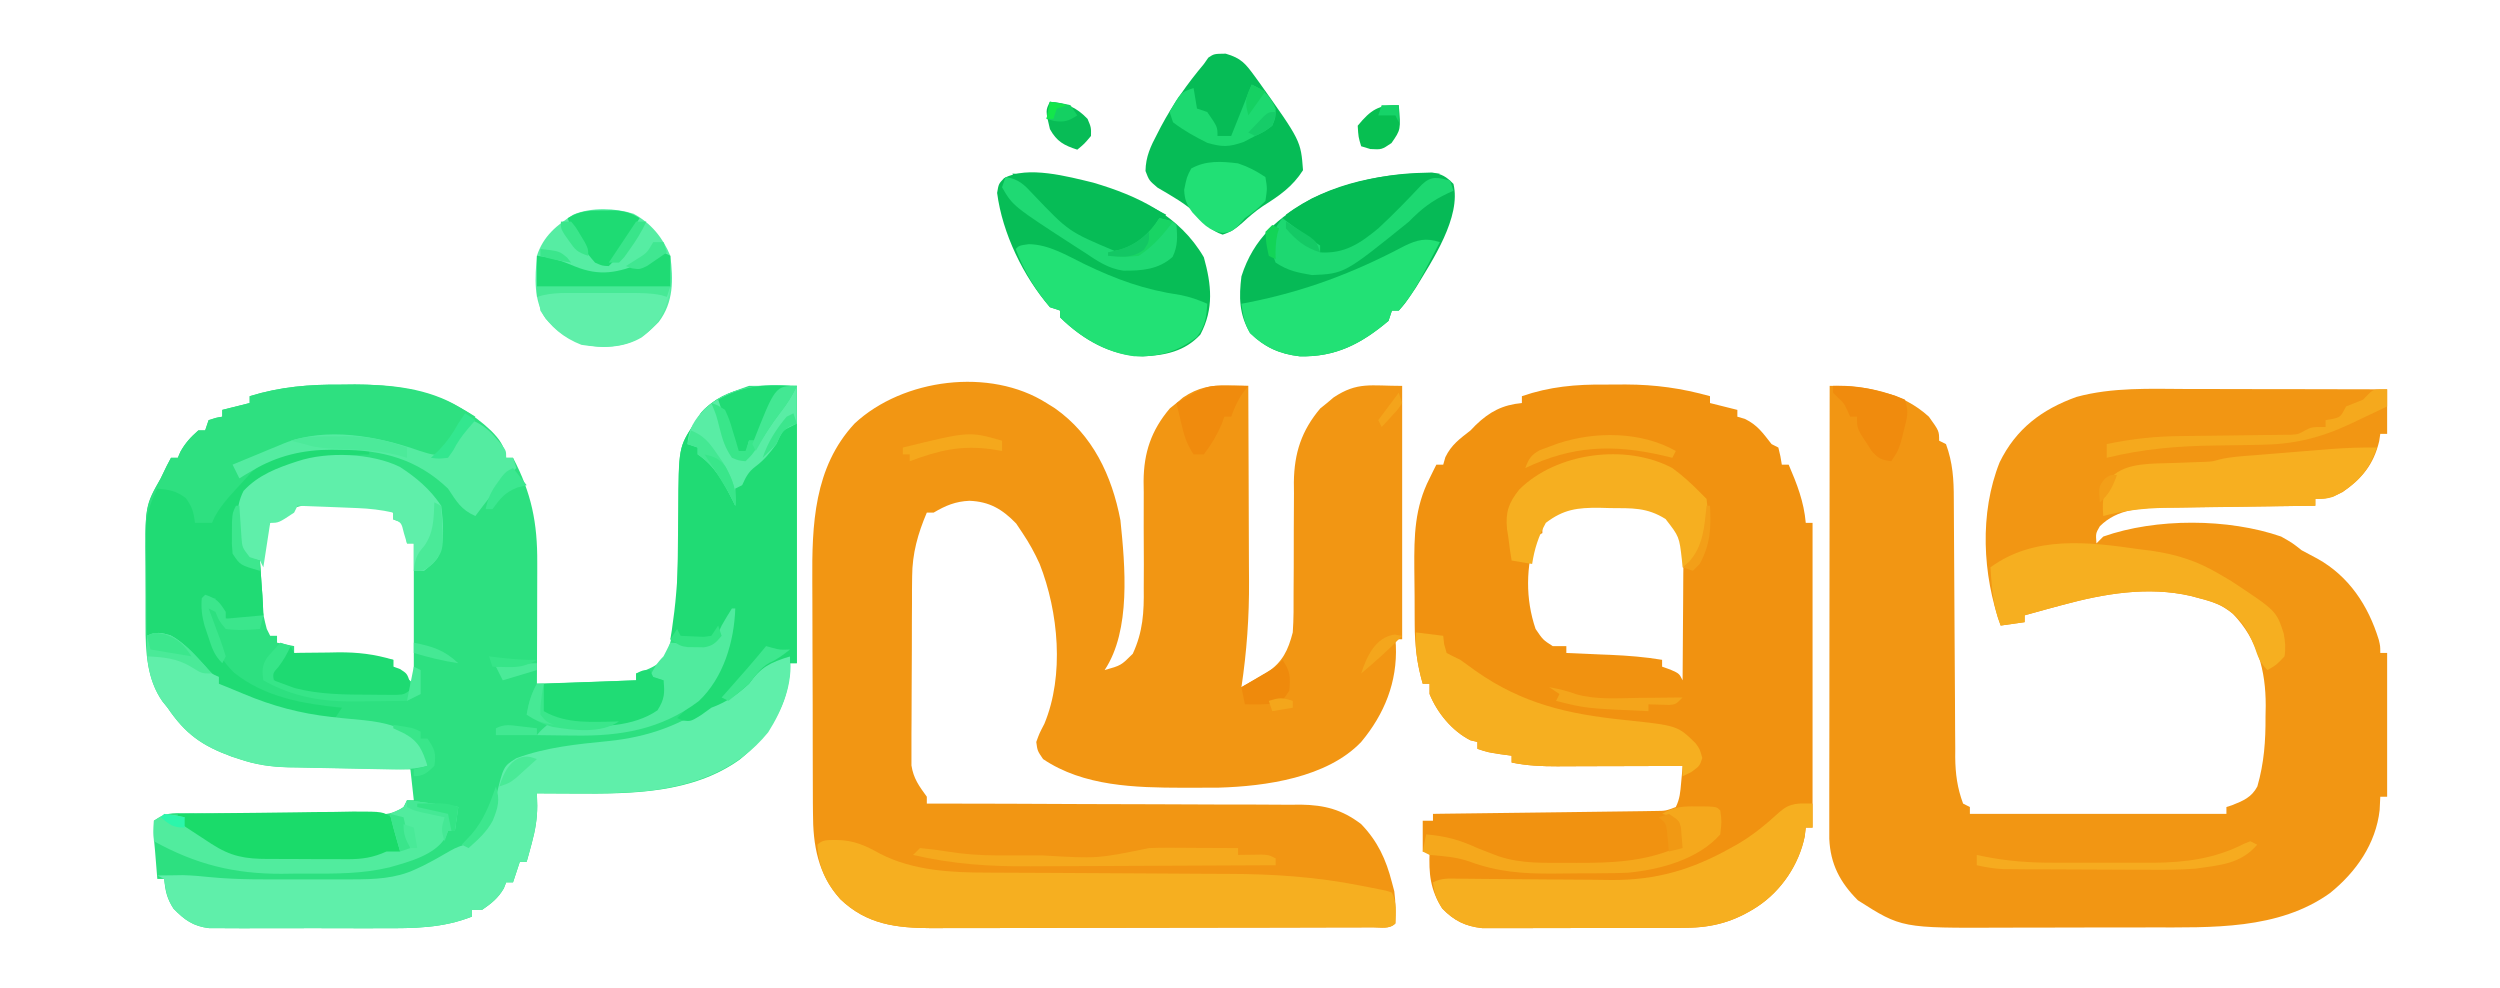
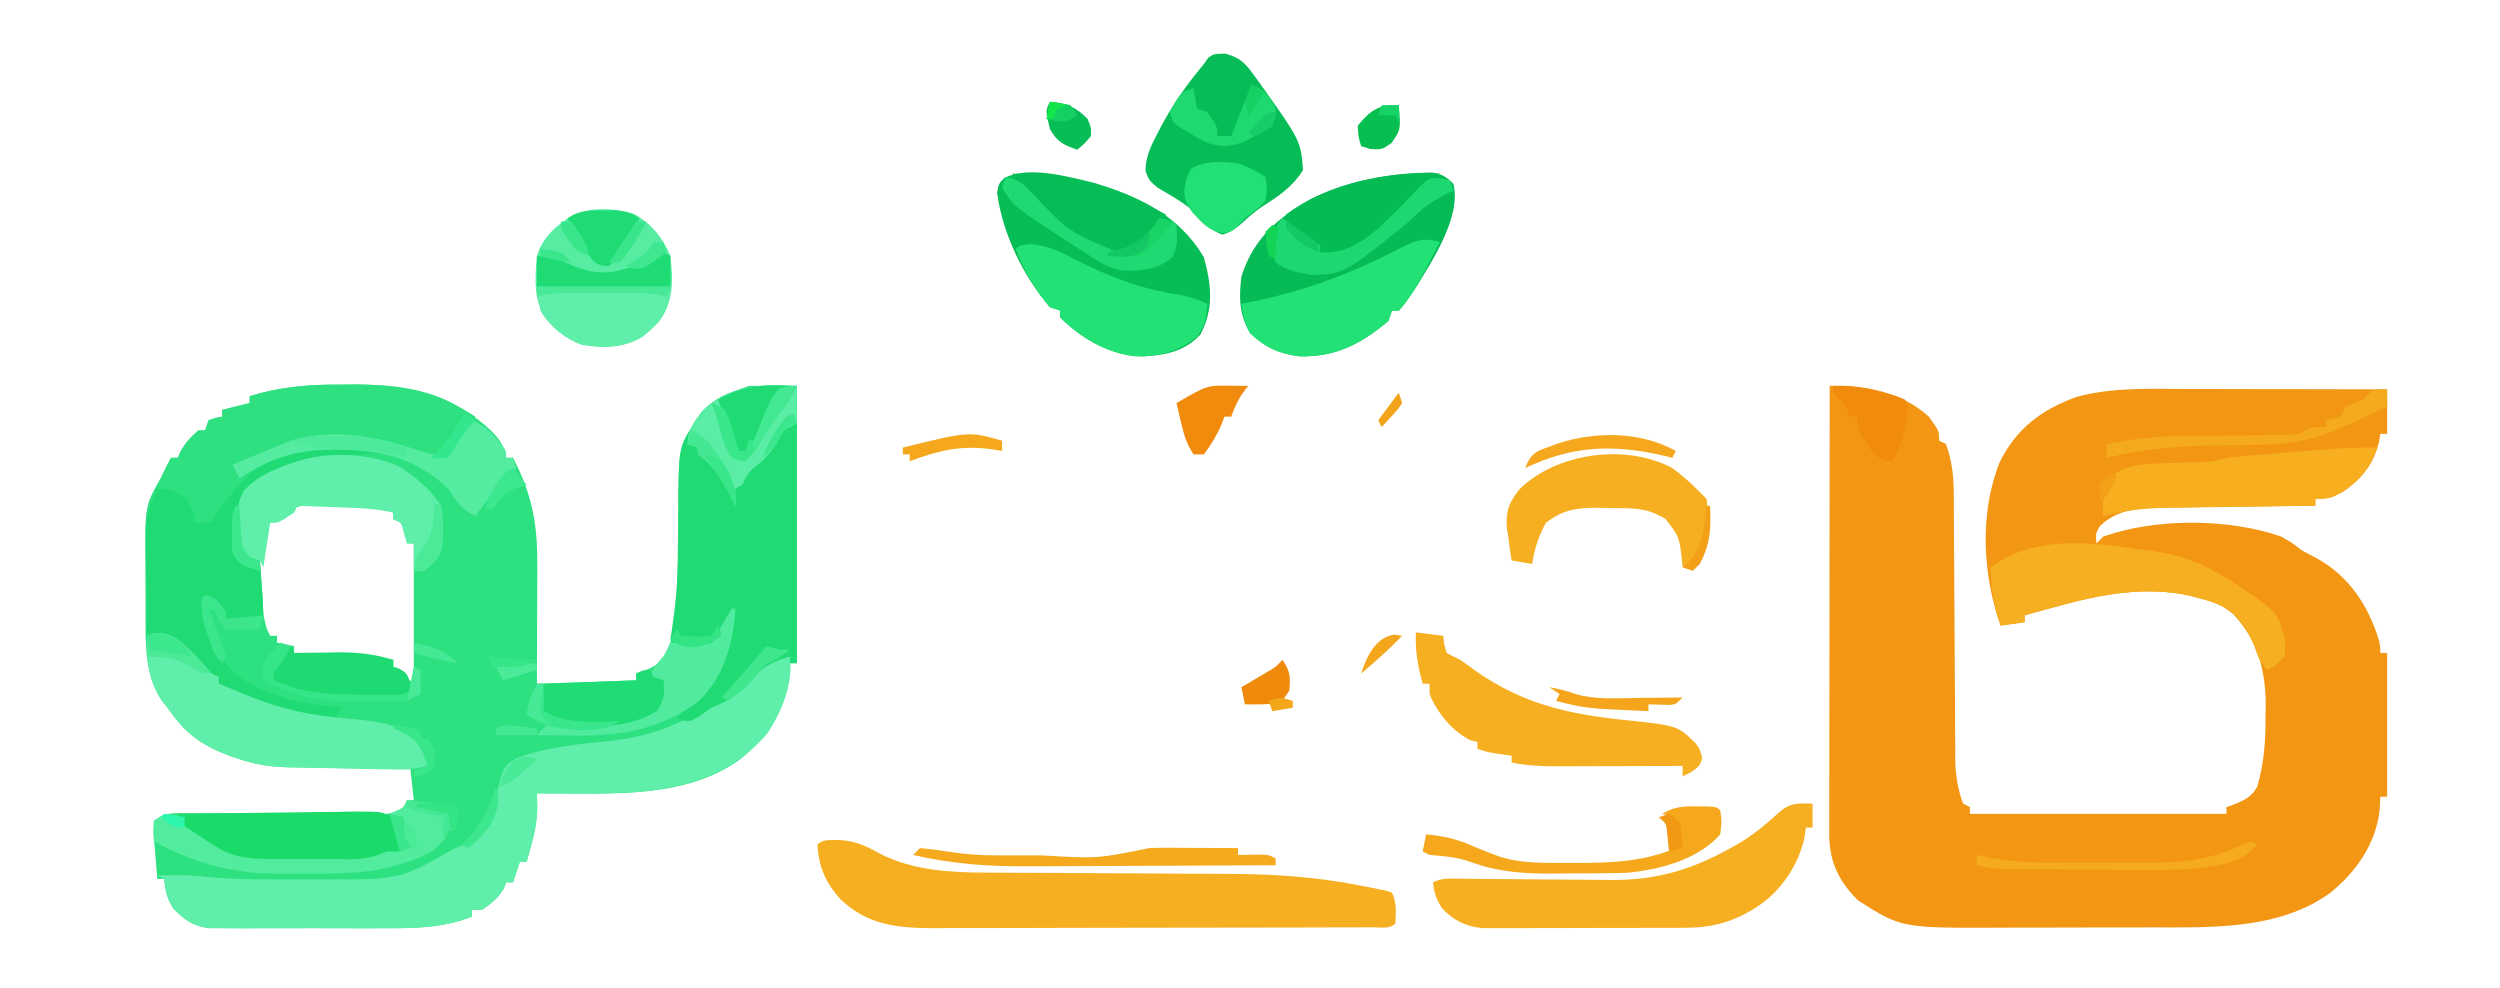
<svg xmlns="http://www.w3.org/2000/svg" width="200px" height="79px" viewBox="0 0 201 79">
  <g id="surface1">
-     <path style=" stroke:none;fill-rule:nonzero;fill:rgb(94.902%,58.824%,7.451%);fill-opacity:1;" d="M 84.141 32.207 C 84.477 32.414 84.477 32.414 84.816 32.629 C 87.852 34.762 89.398 38.043 90.082 41.629 C 90.457 45.289 90.945 50.477 88.812 53.676 C 90.133 53.305 90.133 53.305 91.074 52.367 C 91.895 50.59 91.984 49.035 91.957 47.098 C 91.961 46.465 91.965 45.832 91.965 45.203 C 91.965 44.215 91.957 43.23 91.953 42.246 C 91.949 41.289 91.953 40.332 91.957 39.371 C 91.949 38.934 91.949 38.934 91.945 38.488 C 91.961 36.188 92.559 34.406 94.055 32.637 C 94.32 32.422 94.32 32.422 94.59 32.207 C 94.852 31.984 94.852 31.984 95.121 31.758 C 96.336 30.949 97.348 30.762 98.797 30.793 C 99.094 30.801 99.387 30.805 99.688 30.809 C 99.91 30.816 100.133 30.824 100.363 30.828 C 100.375 33.336 100.387 35.844 100.391 38.352 C 100.395 39.52 100.398 40.684 100.402 41.848 C 100.41 42.977 100.414 44.105 100.414 45.23 C 100.414 45.66 100.418 46.086 100.422 46.512 C 100.441 49.402 100.238 52.191 99.812 55.051 C 100.016 54.938 100.219 54.82 100.426 54.699 C 100.91 54.422 101.395 54.145 101.879 53.871 C 103.125 53.016 103.562 52.094 103.938 50.648 C 104.016 49.562 104.008 48.48 104.004 47.391 C 104.008 46.746 104.012 46.098 104.016 45.453 C 104.02 44.438 104.023 43.422 104.02 42.41 C 104.02 41.426 104.027 40.445 104.035 39.461 C 104.035 39.16 104.031 38.863 104.027 38.555 C 104.059 36.227 104.641 34.426 106.152 32.637 C 106.418 32.422 106.418 32.422 106.688 32.207 C 106.949 31.984 106.949 31.984 107.219 31.758 C 109.141 30.477 110.203 30.828 112.734 30.828 C 112.734 37.551 112.734 44.273 112.734 51.199 C 112.555 51.199 112.371 51.199 112.188 51.199 C 112.199 51.363 112.211 51.527 112.227 51.695 C 112.352 54.629 111.312 57.211 109.438 59.457 C 106.699 62.328 101.754 63.02 97.98 63.129 C 97.211 63.137 96.441 63.141 95.672 63.137 C 95.473 63.137 95.27 63.137 95.066 63.137 C 91.285 63.129 87.117 63.031 83.863 60.832 C 83.41 60.168 83.41 60.168 83.316 59.457 C 83.562 58.773 83.562 58.773 83.969 57.992 C 85.582 54.105 85.105 49.004 83.59 45.145 C 83.191 44.266 82.754 43.465 82.215 42.664 C 81.961 42.281 81.961 42.281 81.699 41.891 C 80.574 40.73 79.543 40.129 77.938 40.066 C 76.82 40.117 76.035 40.445 75.066 41.016 C 74.883 41.016 74.703 41.016 74.516 41.016 C 73.793 42.715 73.348 44.297 73.336 46.152 C 73.332 46.504 73.328 46.859 73.324 47.223 C 73.324 47.602 73.324 47.98 73.324 48.359 C 73.32 48.754 73.32 49.148 73.316 49.543 C 73.316 50.367 73.312 51.191 73.312 52.016 C 73.312 53.07 73.305 54.121 73.297 55.176 C 73.289 55.988 73.289 56.801 73.289 57.617 C 73.289 58.004 73.285 58.391 73.281 58.781 C 73.277 59.324 73.281 59.867 73.281 60.41 C 73.281 60.871 73.281 60.871 73.281 61.344 C 73.445 62.402 73.895 63 74.516 63.859 C 74.516 64.043 74.516 64.223 74.516 64.41 C 74.762 64.41 74.762 64.41 75.016 64.41 C 79.035 64.414 83.059 64.426 87.078 64.449 C 89.023 64.457 90.969 64.465 92.914 64.465 C 94.789 64.465 96.668 64.473 98.543 64.488 C 99.262 64.488 99.977 64.492 100.691 64.488 C 101.695 64.488 102.699 64.496 103.703 64.504 C 104.145 64.5 104.145 64.5 104.594 64.496 C 106.504 64.527 107.902 64.891 109.438 66.062 C 110.766 67.441 111.438 68.898 111.91 70.742 C 112.004 71.102 112.004 71.102 112.102 71.465 C 112.215 72.332 112.219 73.172 112.188 74.047 C 111.707 74.527 111.035 74.355 110.383 74.359 C 110.051 74.359 109.719 74.363 109.379 74.363 C 109.008 74.363 108.637 74.363 108.262 74.363 C 107.875 74.367 107.488 74.367 107.098 74.367 C 106.039 74.371 104.98 74.375 103.922 74.375 C 103.262 74.375 102.598 74.379 101.938 74.379 C 99.867 74.383 97.793 74.387 95.723 74.387 C 93.336 74.387 90.945 74.391 88.555 74.398 C 86.711 74.406 84.863 74.41 83.016 74.41 C 81.914 74.41 80.809 74.41 79.707 74.418 C 78.668 74.422 77.629 74.422 76.59 74.418 C 76.031 74.418 75.469 74.422 74.91 74.426 C 72.043 74.414 69.676 74.125 67.555 72.09 C 65.754 70.07 65.359 67.754 65.363 65.137 C 65.359 64.883 65.359 64.633 65.355 64.375 C 65.352 63.547 65.352 62.719 65.348 61.891 C 65.348 61.312 65.348 60.73 65.344 60.152 C 65.34 58.938 65.34 57.723 65.34 56.504 C 65.34 54.957 65.332 53.41 65.324 51.863 C 65.316 50.668 65.316 49.469 65.316 48.27 C 65.316 47.699 65.312 47.129 65.309 46.562 C 65.277 42.012 65.43 37.379 68.711 33.852 C 72.598 30.234 79.594 29.328 84.141 32.207 Z M 84.141 32.207 " />
    <path style=" stroke:none;fill-rule:nonzero;fill:rgb(17.647%,87.843%,50.196%);fill-opacity:1;" d="M 27.48 30.727 C 28.004 30.723 28.004 30.723 28.535 30.715 C 32.672 30.73 36.422 31.512 39.492 34.441 C 40.184 35.145 40.535 35.629 40.695 36.609 C 40.875 36.609 41.059 36.609 41.246 36.609 C 42.734 39.445 43.215 41.852 43.195 45.047 C 43.195 45.324 43.195 45.602 43.195 45.891 C 43.195 46.777 43.191 47.664 43.188 48.551 C 43.184 49.152 43.184 49.754 43.184 50.355 C 43.18 51.832 43.176 53.305 43.168 54.777 C 45.801 54.688 48.434 54.594 51.145 54.5 C 51.145 54.32 51.145 54.137 51.145 53.953 C 51.293 53.902 51.441 53.855 51.598 53.809 C 52.516 53.445 53.172 53.156 53.664 52.27 C 54.449 49.766 54.457 47.117 54.492 44.512 C 54.496 44.281 54.5 44.055 54.5 43.816 C 54.516 42.859 54.527 41.898 54.531 40.941 C 54.562 35.773 54.562 35.773 55.816 33.855 C 56.004 33.562 56.191 33.266 56.387 32.961 C 57.457 31.797 58.738 31.348 60.219 30.828 C 61.488 30.828 62.758 30.828 64.066 30.828 C 64.066 38.188 64.066 45.543 64.066 53.125 C 63.887 53.125 63.703 53.125 63.516 53.125 C 63.5 53.477 63.484 53.828 63.465 54.191 C 63.16 56.91 61.57 59.18 59.48 60.867 C 55.676 63.598 50.777 63.637 46.281 63.602 C 45.828 63.602 45.828 63.602 45.367 63.598 C 44.637 63.594 43.902 63.59 43.168 63.586 C 43.18 63.91 43.188 64.238 43.195 64.574 C 43.195 65.629 43.035 66.555 42.758 67.578 C 42.68 67.863 42.605 68.148 42.523 68.445 C 42.465 68.66 42.406 68.871 42.344 69.09 C 42.164 69.09 41.98 69.09 41.793 69.09 C 41.523 69.906 41.523 69.906 41.246 70.742 C 41.062 70.742 40.883 70.742 40.695 70.742 C 40.633 70.902 40.57 71.059 40.508 71.223 C 40.047 72.012 39.52 72.43 38.77 72.945 C 38.496 72.945 38.227 72.945 37.945 72.945 C 37.945 73.125 37.945 73.309 37.945 73.496 C 35.586 74.43 33.266 74.441 30.766 74.43 C 30.34 74.43 29.918 74.43 29.492 74.434 C 28.609 74.434 27.723 74.434 26.84 74.43 C 25.711 74.422 24.578 74.426 23.445 74.43 C 22.574 74.434 21.699 74.434 20.824 74.43 C 20.406 74.43 19.992 74.43 19.574 74.434 C 18.992 74.434 18.41 74.434 17.828 74.426 C 17.496 74.426 17.168 74.426 16.824 74.426 C 15.539 74.273 14.844 73.773 13.953 72.859 C 13.422 72.039 13.289 71.434 13.199 70.469 C 13.016 70.469 12.836 70.469 12.648 70.469 C 12.582 69.699 12.52 68.93 12.461 68.16 C 12.438 67.941 12.418 67.723 12.398 67.5 C 12.352 66.863 12.352 66.863 12.375 65.789 C 13.359 65.129 13.773 65.172 14.941 65.184 C 15.301 65.184 15.66 65.188 16.031 65.188 C 16.223 65.191 16.414 65.191 16.613 65.195 C 17.215 65.203 17.816 65.207 18.418 65.207 C 19.914 65.215 21.41 65.23 22.906 65.242 C 24.168 65.254 25.434 65.262 26.699 65.27 C 27.289 65.27 27.883 65.277 28.477 65.285 C 28.836 65.285 29.195 65.289 29.57 65.289 C 30.043 65.297 30.043 65.297 30.531 65.301 C 31.332 65.238 31.781 65.133 32.445 64.688 C 32.535 64.504 32.629 64.324 32.723 64.137 C 32.902 64.137 33.082 64.137 33.27 64.137 C 33.133 62.91 33.133 62.91 32.996 61.66 C 32.648 61.652 32.301 61.648 31.941 61.641 C 30.645 61.621 29.348 61.598 28.051 61.57 C 27.488 61.562 26.93 61.551 26.367 61.543 C 25.562 61.531 24.754 61.516 23.945 61.496 C 23.699 61.492 23.449 61.492 23.191 61.488 C 21.777 61.453 20.59 61.289 19.246 60.832 C 19.051 60.77 18.852 60.703 18.645 60.637 C 16.234 59.754 14.914 58.824 13.473 56.703 C 13.273 56.453 13.273 56.453 13.066 56.199 C 11.816 54.418 11.695 52.195 11.703 50.09 C 11.703 49.836 11.703 49.586 11.699 49.324 C 11.699 48.797 11.699 48.266 11.699 47.738 C 11.703 46.934 11.695 46.133 11.688 45.328 C 11.668 40.438 11.668 40.438 12.922 38.262 C 13.086 37.93 13.246 37.598 13.406 37.262 C 13.52 37.047 13.633 36.832 13.75 36.609 C 13.93 36.609 14.109 36.609 14.297 36.609 C 14.367 36.449 14.434 36.293 14.504 36.129 C 14.898 35.418 15.34 34.941 15.949 34.406 C 16.129 34.406 16.312 34.406 16.496 34.406 C 16.59 34.137 16.68 33.863 16.773 33.582 C 17.34 33.395 17.34 33.395 17.871 33.305 C 17.871 33.125 17.871 32.941 17.871 32.758 C 18.598 32.574 19.324 32.395 20.074 32.207 C 20.074 32.023 20.074 31.844 20.074 31.656 C 22.566 30.891 24.879 30.703 27.48 30.727 Z M 21.723 41.84 C 20.465 44.344 20.734 47.734 21.449 50.371 C 21.539 50.555 21.629 50.734 21.723 50.922 C 21.902 50.922 22.086 50.922 22.273 50.922 C 22.273 51.105 22.273 51.285 22.273 51.473 C 22.727 51.566 23.18 51.656 23.648 51.75 C 23.648 51.93 23.648 52.113 23.648 52.301 C 23.891 52.309 23.891 52.309 24.141 52.32 C 24.895 52.352 25.645 52.387 26.398 52.422 C 26.781 52.438 26.781 52.438 27.176 52.453 C 28.672 52.52 30.137 52.641 31.621 52.852 C 31.621 53.031 31.621 53.215 31.621 53.402 C 32.164 53.855 32.711 54.309 33.27 54.777 C 33.27 51.051 33.27 47.328 33.27 43.492 C 33.09 43.492 32.906 43.492 32.723 43.492 C 32.586 42.672 32.586 42.672 32.445 41.84 C 32.172 41.75 31.902 41.656 31.621 41.566 C 31.621 41.383 31.621 41.199 31.621 41.016 C 30.113 40.336 28.766 40.352 27.137 40.344 C 26.859 40.332 26.582 40.324 26.297 40.316 C 24.469 40.301 23.066 40.52 21.723 41.84 Z M 21.723 41.84 " />
    <path style=" stroke:none;fill-rule:nonzero;fill:rgb(94.902%,58.824%,7.451%);fill-opacity:1;" d="M 147.105 30.828 C 150 30.797 152.879 31.297 155.082 33.305 C 155.906 34.453 155.906 34.453 155.906 35.234 C 156.086 35.324 156.27 35.414 156.457 35.508 C 157.004 36.996 157.086 38.348 157.086 39.922 C 157.086 40.164 157.09 40.406 157.09 40.656 C 157.094 41.176 157.098 41.699 157.098 42.219 C 157.102 43.047 157.105 43.871 157.113 44.699 C 157.129 46.75 157.137 48.801 157.148 50.852 C 157.156 52.59 157.168 54.324 157.18 56.059 C 157.188 56.871 157.188 57.684 157.191 58.496 C 157.195 58.996 157.199 59.496 157.203 59.996 C 157.199 60.332 157.199 60.332 157.199 60.676 C 157.215 62.02 157.363 63.148 157.832 64.41 C 158.102 64.547 158.102 64.547 158.379 64.688 C 158.379 64.867 158.379 65.051 158.379 65.238 C 165.188 65.238 171.992 65.238 179.004 65.238 C 179.004 65.055 179.004 64.875 179.004 64.688 C 179.152 64.641 179.301 64.59 179.453 64.543 C 180.344 64.191 181.035 63.906 181.492 63.031 C 182.035 61.141 182.16 59.371 182.148 57.41 C 182.152 57.117 182.16 56.828 182.164 56.527 C 182.164 53.715 181.516 51.227 179.527 49.156 C 178.68 48.449 177.867 48.148 176.805 47.895 C 176.586 47.836 176.371 47.777 176.145 47.719 C 172.695 46.922 169.168 47.531 165.805 48.445 C 165.363 48.562 165.363 48.562 164.91 48.684 C 164.199 48.875 163.488 49.07 162.781 49.273 C 162.781 49.453 162.781 49.637 162.781 49.824 C 161.828 49.957 161.828 49.957 160.855 50.098 C 159.387 46.008 159.141 41.055 160.77 36.973 C 162.082 34.285 164.156 32.719 166.949 31.715 C 169.844 30.926 172.875 31.066 175.84 31.078 C 176.309 31.078 176.773 31.078 177.238 31.078 C 178.453 31.078 179.668 31.082 180.887 31.086 C 182.129 31.09 183.375 31.09 184.617 31.09 C 187.055 31.094 189.492 31.098 191.926 31.105 C 191.926 32.285 191.926 33.465 191.926 34.684 C 191.746 34.684 191.562 34.684 191.375 34.684 C 191.332 34.973 191.332 34.973 191.289 35.27 C 190.836 37.164 189.906 38.258 188.352 39.363 C 187.512 39.781 187.09 39.914 186.152 39.914 C 186.152 40.094 186.152 40.277 186.152 40.465 C 185.973 40.465 185.797 40.465 185.613 40.469 C 183.758 40.484 181.902 40.508 180.047 40.535 C 179.355 40.543 178.664 40.551 177.973 40.559 C 176.973 40.566 175.977 40.582 174.98 40.598 C 174.52 40.602 174.52 40.602 174.051 40.602 C 172.148 40.637 170.25 40.691 168.828 42.113 C 168.492 42.688 168.492 42.688 168.555 43.492 C 168.828 43.219 168.828 43.219 169.105 42.941 C 173.34 41.445 179.164 41.469 183.402 42.941 C 184.312 43.457 184.312 43.457 185.051 44.043 C 185.469 44.27 185.887 44.492 186.305 44.711 C 188.855 46.125 190.41 48.488 191.254 51.242 C 191.375 51.75 191.375 51.75 191.375 52.301 C 191.559 52.301 191.738 52.301 191.926 52.301 C 191.926 56.113 191.926 59.93 191.926 63.859 C 191.746 63.859 191.562 63.859 191.375 63.859 C 191.359 64.211 191.344 64.566 191.324 64.926 C 191.02 67.645 189.43 69.914 187.336 71.602 C 183.188 74.582 177.781 74.363 172.906 74.367 C 172.453 74.367 171.996 74.367 171.543 74.371 C 170.594 74.371 169.645 74.371 168.699 74.371 C 167.496 74.371 166.289 74.375 165.086 74.379 C 164.148 74.383 163.211 74.383 162.273 74.383 C 161.832 74.383 161.387 74.387 160.945 74.387 C 152.883 74.422 152.883 74.422 149.375 72.188 C 147.941 70.754 147.164 69.277 147.074 67.238 C 147.074 66.969 147.074 66.695 147.074 66.414 C 147.074 66.098 147.074 65.785 147.074 65.461 C 147.074 65.117 147.074 64.773 147.074 64.422 C 147.074 64.059 147.074 63.695 147.074 63.324 C 147.074 62.332 147.078 61.34 147.078 60.348 C 147.082 59.309 147.082 58.27 147.082 57.234 C 147.082 55.27 147.086 53.305 147.086 51.34 C 147.09 49.102 147.09 46.867 147.094 44.629 C 147.098 40.031 147.102 35.43 147.105 30.828 Z M 147.105 30.828 " />
-     <path style=" stroke:none;fill-rule:nonzero;fill:rgb(94.51%,57.255%,6.275%);fill-opacity:1;" d="M 129.059 30.723 C 129.609 30.727 130.16 30.723 130.711 30.715 C 133.074 30.723 135.207 31.016 137.484 31.656 C 137.484 31.836 137.484 32.02 137.484 32.207 C 138.207 32.387 138.934 32.57 139.684 32.758 C 139.684 32.938 139.684 33.121 139.684 33.305 C 139.883 33.363 140.078 33.422 140.285 33.48 C 141.312 33.98 141.727 34.613 142.434 35.508 C 142.613 35.598 142.797 35.691 142.98 35.785 C 143.152 36.488 143.152 36.488 143.258 37.16 C 143.438 37.16 143.621 37.16 143.809 37.16 C 144.48 38.723 145.035 40.137 145.184 41.84 C 145.363 41.84 145.543 41.84 145.73 41.84 C 145.73 49.926 145.73 58.008 145.73 66.34 C 145.551 66.34 145.367 66.34 145.184 66.34 C 145.156 66.574 145.129 66.812 145.098 67.059 C 144.637 69.305 143.23 71.402 141.332 72.668 C 139.484 73.883 137.734 74.387 135.523 74.395 C 135.34 74.398 135.152 74.398 134.961 74.402 C 134.355 74.402 133.75 74.402 133.141 74.402 C 132.719 74.406 132.293 74.406 131.867 74.406 C 130.98 74.41 130.094 74.41 129.203 74.406 C 128.07 74.406 126.934 74.41 125.801 74.418 C 124.922 74.422 124.047 74.422 123.172 74.422 C 122.754 74.422 122.332 74.422 121.914 74.426 C 121.328 74.43 120.746 74.426 120.16 74.422 C 119.66 74.422 119.66 74.422 119.152 74.422 C 117.809 74.273 116.906 73.824 115.969 72.859 C 114.973 71.328 114.875 70.039 114.938 68.266 C 114.754 68.266 114.574 68.266 114.387 68.266 C 114.387 67.449 114.387 66.629 114.387 65.789 C 114.656 65.789 114.93 65.789 115.211 65.789 C 115.211 65.605 115.211 65.426 115.211 65.238 C 115.559 65.234 115.559 65.234 115.914 65.227 C 118.105 65.203 120.293 65.172 122.48 65.145 C 123.605 65.129 124.73 65.113 125.859 65.102 C 126.945 65.086 128.027 65.074 129.113 65.059 C 129.531 65.051 129.945 65.047 130.359 65.043 C 130.938 65.035 131.52 65.027 132.098 65.02 C 132.43 65.016 132.758 65.008 133.098 65.004 C 133.926 64.996 133.926 64.996 134.734 64.688 C 135.066 64.016 135.098 63.469 135.164 62.727 C 135.199 62.348 135.199 62.348 135.234 61.965 C 135.25 61.773 135.266 61.582 135.281 61.383 C 134.926 61.383 134.566 61.387 134.199 61.387 C 132.867 61.395 131.535 61.395 130.203 61.398 C 129.629 61.398 129.055 61.402 128.477 61.402 C 127.648 61.406 126.82 61.41 125.992 61.41 C 125.734 61.41 125.48 61.414 125.215 61.414 C 123.957 61.414 122.773 61.367 121.535 61.109 C 121.535 60.926 121.535 60.746 121.535 60.559 C 121.234 60.52 120.934 60.477 120.625 60.438 C 119.609 60.281 119.609 60.281 118.785 60.008 C 118.785 59.824 118.785 59.645 118.785 59.457 C 118.598 59.41 118.41 59.367 118.219 59.32 C 116.75 58.57 115.562 57.133 114.938 55.602 C 114.938 55.332 114.938 55.059 114.938 54.777 C 114.754 54.777 114.574 54.777 114.387 54.777 C 113.918 53.148 113.746 51.688 113.742 49.996 C 113.742 49.758 113.738 49.516 113.738 49.27 C 113.734 48.766 113.734 48.258 113.734 47.754 C 113.734 46.988 113.723 46.223 113.711 45.461 C 113.695 42.875 113.734 40.617 114.938 38.262 C 115.039 38.055 115.141 37.848 115.246 37.633 C 115.324 37.477 115.406 37.32 115.484 37.16 C 115.668 37.16 115.848 37.16 116.035 37.16 C 116.094 36.961 116.148 36.762 116.207 36.559 C 116.695 35.555 117.363 35.086 118.234 34.406 C 118.371 34.266 118.508 34.125 118.648 33.977 C 119.77 32.898 120.812 32.352 122.359 32.207 C 122.359 32.023 122.359 31.844 122.359 31.656 C 124.602 30.883 126.695 30.699 129.059 30.723 Z M 124.008 41.84 C 124.008 42.113 124.008 42.383 124.008 42.664 C 123.738 42.801 123.738 42.801 123.461 42.941 C 122.68 45.375 122.633 47.934 123.461 50.371 C 124.055 51.246 124.055 51.246 124.836 51.75 C 125.199 51.75 125.559 51.75 125.934 51.75 C 125.934 51.93 125.934 52.113 125.934 52.301 C 126.18 52.309 126.18 52.309 126.434 52.32 C 127.191 52.352 127.945 52.387 128.703 52.422 C 128.961 52.43 129.219 52.441 129.488 52.453 C 130.887 52.516 132.25 52.621 133.633 52.852 C 133.633 53.031 133.633 53.215 133.633 53.402 C 133.965 53.52 133.965 53.52 134.305 53.641 C 135.008 53.953 135.008 53.953 135.281 54.5 C 135.297 52.957 135.309 51.418 135.312 49.875 C 135.316 49.348 135.32 48.824 135.324 48.301 C 135.332 47.543 135.336 46.789 135.336 46.035 C 135.34 45.801 135.344 45.566 135.344 45.324 C 135.348 43.949 135.324 42.754 134.34 41.688 C 132.633 40.375 131.586 40.391 129.473 40.359 C 129.195 40.352 128.914 40.34 128.625 40.328 C 126.828 40.309 125.316 40.492 124.008 41.84 Z M 124.008 41.84 " />
    <path style=" stroke:none;fill-rule:nonzero;fill:rgb(37.255%,93.725%,66.667%);fill-opacity:1;" d="M 63.516 52.574 C 63.77 54.738 62.91 56.867 61.762 58.68 C 59.301 61.711 55.887 62.938 52.117 63.391 C 50.168 63.582 48.238 63.617 46.281 63.602 C 45.828 63.602 45.828 63.602 45.367 63.598 C 44.637 63.594 43.902 63.59 43.168 63.586 C 43.18 63.91 43.188 64.238 43.195 64.574 C 43.195 65.629 43.035 66.555 42.758 67.578 C 42.68 67.863 42.605 68.148 42.523 68.445 C 42.465 68.66 42.406 68.871 42.344 69.09 C 42.164 69.09 41.98 69.09 41.793 69.09 C 41.523 69.906 41.523 69.906 41.246 70.742 C 41.062 70.742 40.883 70.742 40.695 70.742 C 40.633 70.902 40.57 71.059 40.508 71.223 C 40.047 72.012 39.52 72.43 38.77 72.945 C 38.496 72.945 38.227 72.945 37.945 72.945 C 37.945 73.125 37.945 73.309 37.945 73.496 C 35.586 74.43 33.266 74.441 30.766 74.43 C 30.34 74.43 29.918 74.43 29.492 74.434 C 28.609 74.434 27.723 74.434 26.84 74.43 C 25.711 74.422 24.578 74.426 23.445 74.43 C 22.574 74.434 21.699 74.434 20.824 74.43 C 20.406 74.43 19.992 74.43 19.574 74.434 C 18.992 74.434 18.41 74.434 17.828 74.426 C 17.496 74.426 17.168 74.426 16.824 74.426 C 15.539 74.273 14.844 73.773 13.953 72.859 C 13.422 72.039 13.328 71.426 13.199 70.469 C 13.016 70.375 12.836 70.285 12.648 70.191 C 13.09 70.184 13.531 70.18 13.973 70.176 C 14.34 70.168 14.34 70.168 14.715 70.164 C 15.469 70.188 16.18 70.246 16.926 70.328 C 19.195 70.547 21.477 70.508 23.754 70.504 C 24.543 70.5 25.332 70.504 26.121 70.504 C 26.625 70.504 27.133 70.504 27.637 70.504 C 27.871 70.504 28.105 70.504 28.344 70.504 C 30.098 70.5 31.797 70.449 33.41 69.691 C 33.723 69.547 33.723 69.547 34.039 69.398 C 34.598 69.117 35.137 68.82 35.676 68.504 C 36.57 67.988 36.57 67.988 37.293 67.73 C 38.199 67.324 38.676 66.82 39.32 66.062 C 39.66 65.07 39.66 65.07 39.852 64 C 40.469 61.414 40.469 61.414 41.504 60.77 C 43.867 59.879 46.434 59.629 48.934 59.383 C 52.129 59.059 54.895 58.07 57.469 56.152 C 57.695 56.066 57.922 55.984 58.156 55.895 C 59.402 55.363 60.438 54.422 61.215 53.316 C 61.828 52.559 62.59 52.574 63.516 52.574 Z M 63.516 52.574 " />
    <path style=" stroke:none;fill-rule:nonzero;fill:rgb(18.039%,87.843%,50.196%);fill-opacity:1;" d="M 27.48 30.727 C 28.004 30.723 28.004 30.723 28.535 30.715 C 31.457 30.727 34.383 31 36.93 32.531 C 37.18 32.68 37.43 32.824 37.684 32.973 C 37.859 33.086 38.039 33.195 38.219 33.305 C 37.488 34.406 36.754 35.508 36.02 36.609 C 34.625 36.5 33.445 36.215 32.121 35.766 C 28.176 34.613 24.316 34.852 20.621 36.609 C 19.984 36.82 19.348 36.992 18.699 37.16 C 18.969 37.344 19.242 37.523 19.523 37.711 C 20.379 37.426 21.113 37.043 21.906 36.621 C 23.691 35.824 25.289 35.711 27.203 35.75 C 27.445 35.754 27.684 35.754 27.934 35.758 C 28.52 35.762 29.109 35.773 29.695 35.785 C 29.695 35.965 29.695 36.148 29.695 36.336 C 29.34 36.344 29.34 36.344 28.98 36.355 C 26.035 36.496 22.973 36.883 20.621 38.812 C 20.43 38.965 20.234 39.117 20.035 39.273 C 19.328 40.152 19.395 40.742 19.418 41.855 C 19.422 42.195 19.426 42.535 19.43 42.883 C 19.457 43.809 19.457 43.809 20.074 44.594 C 20.48 44.73 20.48 44.73 20.898 44.867 C 20.949 45.598 21.004 46.324 21.051 47.051 C 21.074 47.363 21.074 47.363 21.098 47.684 C 21.133 48.211 21.156 48.742 21.172 49.273 C 20.715 49.727 20.184 49.617 19.559 49.633 C 19.191 49.648 19.191 49.648 18.82 49.664 C 18.148 49.547 18.148 49.547 17.648 49.027 C 17.324 48.445 17.324 48.445 17.324 47.895 C 17.051 47.895 16.777 47.895 16.496 47.895 C 16.648 50.242 17.086 52.191 18.816 53.883 C 21.324 55.883 24.398 56.391 27.496 56.703 C 27.316 56.977 27.133 57.25 26.945 57.531 C 25.543 57.66 24.246 57.426 22.891 57.082 C 22.605 57.012 22.605 57.012 22.316 56.938 C 20.594 56.477 19.102 55.734 17.598 54.777 C 17.598 54.594 17.598 54.414 17.598 54.227 C 17.441 54.16 17.281 54.098 17.121 54.031 C 16.133 53.469 15.484 52.598 14.742 51.75 C 14 51.18 13.766 51.113 12.879 51.027 C 12.531 50.992 12.184 50.957 11.824 50.922 C 11.797 49.562 11.777 48.203 11.762 46.84 C 11.758 46.379 11.75 45.918 11.742 45.457 C 11.641 40.594 11.641 40.594 12.922 38.262 C 13.086 37.93 13.246 37.598 13.406 37.262 C 13.52 37.047 13.633 36.832 13.75 36.609 C 13.93 36.609 14.109 36.609 14.297 36.609 C 14.367 36.449 14.434 36.293 14.504 36.129 C 14.898 35.418 15.34 34.941 15.949 34.406 C 16.129 34.406 16.312 34.406 16.496 34.406 C 16.59 34.137 16.68 33.863 16.773 33.582 C 17.34 33.395 17.34 33.395 17.871 33.305 C 17.871 33.125 17.871 32.941 17.871 32.758 C 18.598 32.574 19.324 32.395 20.074 32.207 C 20.074 32.023 20.074 31.844 20.074 31.656 C 22.566 30.891 24.879 30.703 27.48 30.727 Z M 27.48 30.727 " />
    <path style=" stroke:none;fill-rule:nonzero;fill:rgb(12.549%,85.882%,45.49%);fill-opacity:1;" d="M 64.066 30.828 C 64.066 38.188 64.066 45.543 64.066 53.125 C 63.887 53.125 63.703 53.125 63.516 53.125 C 63.516 52.945 63.516 52.762 63.516 52.574 C 61.938 53.074 61.199 53.402 60.219 54.777 C 59.238 55.672 58.426 56.242 57.191 56.703 C 56.777 57 56.777 57 56.352 57.305 C 55.543 57.805 55.543 57.805 54.891 57.734 C 54.668 57.633 54.668 57.633 54.441 57.531 C 54.641 57.336 54.84 57.145 55.043 56.945 C 55.305 56.68 55.562 56.418 55.816 56.152 C 56.16 55.805 56.16 55.805 56.504 55.449 C 57.977 53.645 58.711 51.289 58.844 48.996 C 58.77 49.148 58.695 49.301 58.621 49.457 C 58.477 49.758 58.477 49.758 58.328 50.062 C 58.184 50.359 58.184 50.359 58.039 50.664 C 57.742 51.199 57.742 51.199 57.191 51.75 C 56.625 51.82 56.625 51.82 55.973 51.816 C 55.648 51.82 55.648 51.82 55.32 51.82 C 54.719 51.75 54.719 51.75 53.895 51.199 C 53.949 50.848 53.949 50.848 54.012 50.488 C 54.316 48.453 54.492 46.465 54.52 44.406 C 54.52 44.176 54.523 43.949 54.527 43.711 C 54.539 42.77 54.547 41.824 54.547 40.883 C 54.566 35.773 54.566 35.773 55.816 33.855 C 56.004 33.562 56.191 33.266 56.387 32.961 C 58.477 30.691 61.109 30.828 64.066 30.828 Z M 64.066 30.828 " />
    <path style=" stroke:none;fill-rule:nonzero;fill:rgb(96.471%,68.627%,12.549%);fill-opacity:1;" d="M 67.211 67.336 C 68.645 67.348 69.551 67.77 70.785 68.457 C 73.449 69.812 76.477 69.957 79.406 69.961 C 79.668 69.961 79.926 69.961 80.195 69.965 C 80.758 69.969 81.32 69.969 81.879 69.973 C 82.773 69.973 83.668 69.98 84.562 69.984 C 87.105 70.004 89.648 70.02 92.191 70.027 C 93.75 70.031 95.309 70.043 96.867 70.055 C 97.457 70.059 98.047 70.062 98.633 70.062 C 102.309 70.066 105.828 70.293 109.438 71.016 C 109.664 71.062 109.891 71.105 110.125 71.148 C 110.348 71.195 110.574 71.238 110.805 71.285 C 111.008 71.328 111.215 71.367 111.426 71.41 C 111.586 71.461 111.746 71.516 111.91 71.566 C 112.32 72.391 112.219 73.141 112.188 74.047 C 111.707 74.527 111.035 74.355 110.383 74.359 C 110.051 74.359 109.719 74.363 109.379 74.363 C 109.008 74.363 108.637 74.363 108.262 74.363 C 107.875 74.367 107.488 74.367 107.098 74.367 C 106.039 74.371 104.98 74.375 103.922 74.375 C 103.262 74.375 102.598 74.379 101.938 74.379 C 99.867 74.383 97.793 74.387 95.723 74.387 C 93.336 74.387 90.945 74.391 88.555 74.398 C 86.711 74.406 84.863 74.41 83.016 74.41 C 81.914 74.41 80.809 74.41 79.707 74.418 C 78.668 74.422 77.629 74.422 76.59 74.418 C 76.031 74.418 75.469 74.422 74.91 74.426 C 72.047 74.414 69.676 74.129 67.559 72.09 C 66.383 70.773 65.824 69.504 65.719 67.715 C 66.156 67.273 66.605 67.359 67.211 67.336 Z M 67.211 67.336 " />
    <path style=" stroke:none;fill-rule:nonzero;fill:rgb(2.353%,72.941%,33.725%);fill-opacity:1;" d="M 114.438 13.695 C 114.773 13.684 114.773 13.684 115.121 13.672 C 115.926 13.785 116.293 14.012 116.859 14.59 C 117.5 17.25 115.152 20.758 113.832 22.934 C 112.957 24.23 112.957 24.23 112.461 24.773 C 112.281 24.773 112.098 24.773 111.91 24.773 C 111.82 25.047 111.73 25.32 111.637 25.598 C 109.453 27.441 107.375 28.527 104.488 28.449 C 102.859 28.258 101.645 27.719 100.5 26.547 C 99.617 25.105 99.605 23.66 99.812 22.02 C 100.785 18.961 102.766 17.266 105.5 15.758 C 108.234 14.477 111.426 13.75 114.438 13.695 Z M 114.438 13.695 " />
    <path style=" stroke:none;fill-rule:nonzero;fill:rgb(2.745%,74.118%,33.725%);fill-opacity:1;" d="M 87.887 14.484 C 91.492 15.547 94.828 17.117 96.789 20.488 C 97.402 22.684 97.609 24.621 96.512 26.699 C 95.258 28.062 93.684 28.371 91.891 28.457 C 89.293 28.387 87.074 27.125 85.238 25.324 C 85.238 25.141 85.238 24.961 85.238 24.773 C 84.832 24.637 84.832 24.637 84.414 24.5 C 82.273 22.031 80.594 18.57 80.168 15.312 C 80.289 14.59 80.289 14.59 80.723 14.129 C 82.602 13.098 85.891 14.004 87.887 14.484 Z M 87.887 14.484 " />
    <path style=" stroke:none;fill-rule:nonzero;fill:rgb(96.471%,68.627%,12.549%);fill-opacity:1;" d="M 145.73 64.41 C 145.73 65.047 145.73 65.684 145.73 66.34 C 145.551 66.34 145.367 66.34 145.184 66.34 C 145.156 66.574 145.129 66.812 145.098 67.059 C 144.637 69.305 143.23 71.402 141.332 72.668 C 139.484 73.883 137.734 74.387 135.523 74.395 C 135.34 74.398 135.152 74.398 134.961 74.402 C 134.355 74.402 133.75 74.402 133.141 74.402 C 132.719 74.406 132.293 74.406 131.867 74.406 C 130.98 74.41 130.094 74.41 129.203 74.406 C 128.07 74.406 126.934 74.41 125.801 74.418 C 124.922 74.422 124.047 74.422 123.172 74.422 C 122.754 74.422 122.332 74.422 121.914 74.426 C 121.328 74.43 120.746 74.426 120.16 74.422 C 119.66 74.422 119.66 74.422 119.152 74.422 C 117.797 74.27 116.898 73.816 115.949 72.84 C 115.48 72.113 115.309 71.598 115.211 70.742 C 115.945 70.375 116.488 70.441 117.309 70.449 C 117.797 70.453 117.797 70.453 118.297 70.457 C 118.648 70.461 119.004 70.465 119.367 70.469 C 119.734 70.473 120.102 70.473 120.469 70.477 C 122.027 70.484 123.59 70.496 125.148 70.516 C 126.102 70.523 127.059 70.531 128.012 70.535 C 128.547 70.539 129.082 70.547 129.617 70.555 C 133.191 70.562 136.023 69.727 139.133 67.988 C 139.336 67.875 139.543 67.762 139.75 67.645 C 140.98 66.918 142.023 66.051 143.074 65.086 C 143.945 64.324 144.602 64.387 145.73 64.41 Z M 145.73 64.41 " />
    <path style=" stroke:none;fill-rule:nonzero;fill:rgb(2.353%,73.725%,33.725%);fill-opacity:1;" d="M 98.543 4.117 C 99.793 4.477 100.133 4.91 100.895 5.953 C 101.066 6.188 101.066 6.188 101.242 6.43 C 104.586 11.129 104.586 11.129 104.762 13.488 C 103.914 14.82 102.859 15.539 101.539 16.371 C 100.93 16.781 100.418 17.223 99.883 17.719 C 99.324 18.203 99.012 18.434 98.301 18.668 C 97.367 18.363 96.938 17.801 96.285 17.086 C 95.332 16.176 94.203 15.555 93.07 14.891 C 92.387 14.312 92.387 14.312 92.098 13.551 C 92.117 12.398 92.512 11.562 93.043 10.562 C 93.141 10.371 93.238 10.18 93.34 9.984 C 94.309 8.164 95.465 6.531 96.789 4.953 C 96.906 4.785 97.027 4.613 97.152 4.434 C 97.613 4.129 97.613 4.129 98.543 4.117 Z M 98.543 4.117 " />
    <path style=" stroke:none;fill-rule:nonzero;fill:rgb(12.549%,85.882%,45.49%);fill-opacity:1;" d="M 27.203 35.75 C 27.445 35.754 27.684 35.754 27.934 35.758 C 28.52 35.762 29.109 35.773 29.695 35.785 C 29.695 35.965 29.695 36.148 29.695 36.336 C 29.34 36.344 29.34 36.344 28.98 36.355 C 26.035 36.496 22.973 36.883 20.621 38.812 C 20.43 38.965 20.234 39.117 20.035 39.273 C 19.328 40.152 19.395 40.742 19.418 41.855 C 19.422 42.195 19.426 42.535 19.43 42.883 C 19.457 43.809 19.457 43.809 20.074 44.594 C 20.48 44.73 20.48 44.73 20.898 44.867 C 20.949 45.598 21.004 46.324 21.051 47.051 C 21.074 47.363 21.074 47.363 21.098 47.684 C 21.133 48.211 21.156 48.742 21.172 49.273 C 20.715 49.727 20.184 49.617 19.559 49.633 C 19.191 49.648 19.191 49.648 18.82 49.664 C 18.148 49.547 18.148 49.547 17.648 49.027 C 17.324 48.445 17.324 48.445 17.324 47.895 C 17.051 47.895 16.777 47.895 16.496 47.895 C 16.648 50.242 17.086 52.191 18.816 53.883 C 21.324 55.883 24.398 56.391 27.496 56.703 C 27.316 56.977 27.133 57.25 26.945 57.531 C 25.543 57.66 24.246 57.426 22.891 57.082 C 22.605 57.012 22.605 57.012 22.316 56.938 C 20.594 56.477 19.102 55.734 17.598 54.777 C 17.598 54.594 17.598 54.414 17.598 54.227 C 17.441 54.16 17.281 54.098 17.121 54.031 C 16.133 53.469 15.484 52.598 14.742 51.75 C 14 51.18 13.766 51.113 12.879 51.027 C 12.531 50.992 12.184 50.957 11.824 50.922 C 11.805 49.547 11.789 48.172 11.777 46.797 C 11.773 46.328 11.77 45.859 11.762 45.395 C 11.75 44.719 11.746 44.043 11.742 43.371 C 11.738 43.164 11.734 42.957 11.73 42.742 C 11.73 41.324 12.016 40.355 12.648 39.086 C 13.594 39.172 14.172 39.266 14.934 39.844 C 15.445 40.527 15.578 41 15.672 41.84 C 16.125 41.84 16.582 41.84 17.047 41.84 C 17.121 41.68 17.191 41.52 17.266 41.355 C 17.844 40.281 18.703 39.434 19.523 38.535 C 19.754 38.281 19.988 38.027 20.227 37.762 C 22.258 35.938 24.605 35.699 27.203 35.75 Z M 27.203 35.75 " />
    <path style=" stroke:none;fill-rule:nonzero;fill:rgb(37.647%,93.725%,66.667%);fill-opacity:1;" d="M 13.707 50.883 C 14.816 51.473 15.609 52.434 16.461 53.34 C 16.992 53.961 16.992 53.961 17.598 54.227 C 17.598 54.406 17.598 54.59 17.598 54.777 C 17.797 54.855 18 54.938 18.207 55.02 C 18.672 55.207 19.133 55.395 19.594 55.594 C 21.891 56.562 24.141 57.168 26.621 57.441 C 26.914 57.473 27.203 57.504 27.5 57.539 C 28.082 57.602 28.664 57.656 29.25 57.707 C 31.047 57.895 32.434 58.25 33.82 59.457 C 34.371 60.281 34.371 60.281 34.371 61.383 C 33.027 61.738 31.719 61.676 30.344 61.645 C 30.086 61.641 29.832 61.633 29.566 61.629 C 29.027 61.617 28.488 61.605 27.945 61.594 C 27.125 61.574 26.301 61.559 25.477 61.543 C 24.949 61.531 24.426 61.52 23.898 61.508 C 23.652 61.504 23.41 61.5 23.156 61.496 C 21.758 61.457 20.578 61.281 19.246 60.832 C 19.051 60.77 18.852 60.703 18.645 60.637 C 16.234 59.754 14.914 58.824 13.473 56.703 C 13.332 56.527 13.188 56.352 13.043 56.168 C 11.98 54.645 11.707 52.738 11.824 50.922 C 12.523 50.574 12.969 50.668 13.707 50.883 Z M 13.707 50.883 " />
    <path style=" stroke:none;fill-rule:nonzero;fill:rgb(96.471%,68.627%,12.549%);fill-opacity:1;" d="M 113.836 50.648 C 114.562 50.738 115.289 50.828 116.035 50.922 C 116.07 51.246 116.07 51.246 116.105 51.578 C 116.172 51.816 116.242 52.055 116.309 52.301 C 116.672 52.496 117.039 52.676 117.41 52.852 C 117.828 53.145 118.238 53.441 118.648 53.746 C 122.395 56.383 126.066 57.215 130.527 57.68 C 134.883 58.137 134.883 58.137 136.332 59.57 C 136.656 60.008 136.656 60.008 136.863 60.746 C 136.656 61.383 136.656 61.383 135.969 61.883 C 135.629 62.043 135.629 62.043 135.281 62.211 C 135.281 61.938 135.281 61.664 135.281 61.383 C 134.926 61.383 134.566 61.387 134.199 61.387 C 132.867 61.395 131.535 61.395 130.203 61.398 C 129.629 61.398 129.055 61.402 128.477 61.402 C 127.648 61.406 126.82 61.41 125.992 61.41 C 125.734 61.41 125.48 61.414 125.215 61.414 C 123.957 61.414 122.773 61.367 121.535 61.109 C 121.535 60.926 121.535 60.746 121.535 60.559 C 121.234 60.52 120.934 60.477 120.625 60.438 C 119.609 60.281 119.609 60.281 118.785 60.008 C 118.785 59.824 118.785 59.645 118.785 59.457 C 118.598 59.41 118.41 59.367 118.219 59.32 C 116.75 58.57 115.562 57.133 114.938 55.602 C 114.938 55.332 114.938 55.059 114.938 54.777 C 114.754 54.777 114.574 54.777 114.387 54.777 C 113.984 53.34 113.773 52.141 113.836 50.648 Z M 113.836 50.648 " />
    <path style=" stroke:none;fill-rule:nonzero;fill:rgb(33.725%,92.941%,63.922%);fill-opacity:1;" d="M 50.941 16.988 C 52.34 17.742 53.297 18.918 53.895 20.371 C 54.137 22.293 54.168 24.105 52.957 25.695 C 51.613 27.094 50.492 27.613 48.531 27.699 C 46.441 27.613 45.273 26.934 43.875 25.426 C 42.871 23.898 43.016 22.137 43.168 20.371 C 43.664 18.809 44.77 17.879 46.129 17.043 C 47.559 16.457 49.48 16.523 50.941 16.988 Z M 50.941 16.988 " />
    <path style=" stroke:none;fill-rule:nonzero;fill:rgb(96.471%,68.627%,12.549%);fill-opacity:1;" d="M 171.973 43.957 C 172.453 44.016 172.453 44.016 172.941 44.078 C 175.012 44.379 176.656 44.898 178.453 45.969 C 178.762 46.148 179.066 46.332 179.387 46.516 C 183.016 48.91 183.016 48.91 183.609 50.73 C 183.73 51.391 183.781 51.91 183.676 52.574 C 183.008 53.281 183.008 53.281 182.301 53.676 C 181.684 53.059 181.555 52.637 181.27 51.816 C 180.672 50.289 179.977 49.246 178.516 48.457 C 177.949 48.223 177.395 48.051 176.805 47.895 C 176.586 47.836 176.367 47.777 176.145 47.715 C 172.691 46.926 169.172 47.531 165.805 48.445 C 165.508 48.523 165.215 48.602 164.91 48.684 C 164.199 48.875 163.488 49.07 162.781 49.273 C 162.781 49.453 162.781 49.637 162.781 49.824 C 162.145 49.914 161.508 50.004 160.855 50.098 C 160.234 48.566 160.141 47.047 160.031 45.418 C 163.543 42.844 167.895 43.367 171.973 43.957 Z M 171.973 43.957 " />
    <path style=" stroke:none;fill-rule:nonzero;fill:rgb(96.863%,68.627%,12.549%);fill-opacity:1;" d="M 191.102 35.785 C 190.445 37.711 189.422 38.828 187.594 39.742 C 186.977 39.914 186.977 39.914 186.152 39.914 C 186.152 40.094 186.152 40.277 186.152 40.465 C 185.887 40.465 185.887 40.465 185.617 40.469 C 183.766 40.492 181.914 40.52 180.062 40.551 C 179.371 40.562 178.68 40.57 177.992 40.578 C 176.996 40.594 176.004 40.609 175.008 40.625 C 174.703 40.629 174.395 40.633 174.082 40.633 C 172.344 40.668 170.785 40.848 169.105 41.289 C 168.984 40.062 169.133 39.172 169.797 38.145 C 170.902 36.965 173.18 37.09 174.699 37.027 C 174.922 37.02 175.145 37.012 175.375 37.004 C 175.832 36.988 176.285 36.973 176.738 36.953 C 176.938 36.945 177.133 36.941 177.336 36.934 C 177.902 36.902 177.902 36.902 178.426 36.75 C 179.359 36.523 180.312 36.477 181.27 36.402 C 181.488 36.383 181.707 36.367 181.934 36.348 C 182.398 36.309 182.863 36.273 183.328 36.234 C 184.031 36.18 184.738 36.121 185.445 36.062 C 185.898 36.027 186.348 35.992 186.801 35.953 C 187.012 35.938 187.219 35.922 187.434 35.902 C 188.66 35.809 189.871 35.77 191.102 35.785 Z M 191.102 35.785 " />
    <path style=" stroke:none;fill-rule:nonzero;fill:rgb(37.255%,93.725%,66.667%);fill-opacity:1;" d="M 32.148 37.34 C 33.477 38.199 34.594 39.145 35.469 40.465 C 35.645 41.844 35.789 43.359 35.191 44.645 C 34.836 45.09 34.836 45.09 34.098 45.695 C 33.824 45.695 33.551 45.695 33.27 45.695 C 33.27 44.965 33.27 44.238 33.27 43.492 C 33.09 43.492 32.906 43.492 32.723 43.492 C 32.641 43.223 32.562 42.957 32.48 42.684 C 32.27 41.809 32.27 41.809 31.621 41.566 C 31.621 41.383 31.621 41.199 31.621 41.016 C 30.648 40.797 29.723 40.691 28.73 40.652 C 28.449 40.641 28.168 40.629 27.879 40.617 C 27.441 40.602 27.441 40.602 27 40.582 C 26.703 40.57 26.406 40.559 26.102 40.547 C 25.375 40.52 24.648 40.492 23.922 40.465 C 23.832 40.645 23.742 40.828 23.648 41.016 C 22.41 41.84 22.41 41.84 21.723 41.84 C 21.539 43.02 21.359 44.203 21.172 45.418 C 21.082 45.238 20.992 45.055 20.898 44.867 C 20.723 44.828 20.547 44.789 20.363 44.746 C 19.797 44.594 19.797 44.594 19.246 43.766 C 19.035 42.273 18.867 40.641 19.582 39.27 C 20.766 37.992 22.293 37.414 23.922 36.887 C 26.32 36.086 29.887 36.23 32.148 37.34 Z M 32.148 37.34 " />
    <path style=" stroke:none;fill-rule:nonzero;fill:rgb(13.333%,88.235%,45.882%);fill-opacity:1;" d="M 115.762 19.27 C 113.66 23.301 113.66 23.301 112.461 24.773 C 112.281 24.773 112.098 24.773 111.91 24.773 C 111.773 25.184 111.773 25.184 111.637 25.598 C 109.453 27.441 107.375 28.527 104.488 28.449 C 102.879 28.262 101.672 27.711 100.5 26.598 C 100.039 25.793 99.941 25.133 99.812 24.223 C 99.984 24.191 100.156 24.156 100.336 24.125 C 104.891 23.227 108.812 21.75 112.914 19.578 C 113.969 19.074 114.637 18.906 115.762 19.27 Z M 115.762 19.27 " />
    <path style=" stroke:none;fill-rule:nonzero;fill:rgb(96.471%,68.627%,12.549%);fill-opacity:1;" d="M 134.457 37.434 C 135.258 38.02 135.965 38.656 136.656 39.363 C 136.84 39.543 137.02 39.727 137.207 39.914 C 137.449 41.637 137.242 43.086 136.383 44.594 C 136.027 44.879 135.66 45.156 135.281 45.418 C 135.262 45.215 135.242 45.012 135.223 44.805 C 135.012 42.949 135.012 42.949 133.91 41.531 C 132.395 40.582 131.219 40.668 129.457 40.652 C 129.031 40.641 129.031 40.641 128.602 40.629 C 126.824 40.613 125.711 40.75 124.285 41.84 C 123.699 42.914 123.367 43.938 123.184 45.145 C 122.641 45.051 122.098 44.961 121.535 44.867 C 121.426 44.223 121.336 43.59 121.262 42.941 C 121.227 42.746 121.195 42.551 121.164 42.348 C 121.031 40.984 121.293 40.227 122.152 39.156 C 125.117 36.207 130.695 35.434 134.457 37.434 Z M 134.457 37.434 " />
    <path style=" stroke:none;fill-rule:nonzero;fill:rgb(13.333%,88.235%,45.882%);fill-opacity:1;" d="M 82.715 19.434 C 84.332 19.457 85.742 20.328 87.164 21.023 C 89.785 22.285 92.016 23.098 94.898 23.52 C 95.676 23.672 96.34 23.906 97.062 24.223 C 96.996 25.344 96.902 26 96.223 26.906 C 94.66 28.102 93.137 28.52 91.172 28.445 C 88.871 28.141 86.883 26.938 85.238 25.324 C 85.238 25.141 85.238 24.961 85.238 24.773 C 84.969 24.684 84.695 24.594 84.414 24.5 C 83.223 23.086 82.305 21.551 81.664 19.82 C 81.941 19.543 81.941 19.543 82.715 19.434 Z M 82.715 19.434 " />
    <path style=" stroke:none;fill-rule:nonzero;fill:rgb(10.196%,85.882%,41.569%);fill-opacity:1;" d="M 14.297 65.238 C 16.465 65.199 18.633 65.168 20.801 65.152 C 21.809 65.145 22.816 65.133 23.82 65.113 C 24.793 65.094 25.766 65.086 26.738 65.082 C 27.289 65.074 27.84 65.062 28.391 65.051 C 30.816 65.051 30.816 65.051 31.547 65.586 C 32.145 66.438 32.289 67.246 32.172 68.266 C 29.891 69.277 27.648 69.234 25.195 69.227 C 24.492 69.227 23.789 69.238 23.082 69.25 C 20.594 69.27 18.609 69.195 16.496 67.715 C 16.277 67.566 16.055 67.418 15.824 67.262 C 14.762 66.535 14.762 66.535 14.297 66.062 C 14.297 65.789 14.297 65.52 14.297 65.238 Z M 14.297 65.238 " />
    <path style=" stroke:none;fill-rule:nonzero;fill:rgb(34.902%,92.941%,64.706%);fill-opacity:1;" d="M 64.066 30.828 C 64.066 31.828 64.066 32.828 64.066 33.855 C 63.523 34.129 63.523 34.129 62.969 34.406 C 62.68 34.918 62.68 34.918 62.418 35.508 C 61.898 36.219 61.441 36.793 60.734 37.316 C 60.148 37.762 59.973 38.156 59.668 38.812 C 59.484 38.902 59.305 38.992 59.117 39.086 C 59.117 39.543 59.117 39.996 59.117 40.465 C 59.039 40.305 58.965 40.145 58.883 39.984 C 58.152 38.543 57.457 37.246 56.094 36.336 C 56.094 36.152 56.094 35.973 56.094 35.785 C 55.82 35.691 55.547 35.602 55.27 35.508 C 55.344 34.285 55.844 33.551 56.648 32.676 C 58.859 30.758 61.254 30.645 64.066 30.828 Z M 64.066 30.828 " />
    <path style=" stroke:none;fill-rule:nonzero;fill:rgb(31.765%,92.549%,61.961%);fill-opacity:1;" d="M 32.723 64.137 C 34.762 64.41 34.762 64.41 36.844 64.688 C 36.754 65.32 36.664 65.957 36.57 66.613 C 36.391 66.613 36.207 66.613 36.02 66.613 C 35.953 66.781 35.887 66.949 35.82 67.121 C 34.969 68.562 32.848 69.102 31.309 69.539 C 29.148 70.059 26.996 70.051 24.789 70.039 C 24.078 70.035 23.371 70.043 22.664 70.055 C 18.836 70.07 15.75 69.301 12.375 67.438 C 12.32 66.648 12.32 66.648 12.375 65.789 C 13.199 65.238 13.199 65.238 14.074 65.34 C 14.328 65.398 14.586 65.453 14.848 65.512 C 14.758 65.695 14.668 65.875 14.574 66.062 C 15.195 66.473 15.82 66.879 16.445 67.285 C 16.625 67.398 16.801 67.516 16.98 67.637 C 18.578 68.672 19.699 68.859 21.566 68.863 C 21.793 68.863 22.02 68.863 22.254 68.863 C 22.734 68.867 23.219 68.867 23.699 68.867 C 24.434 68.867 25.168 68.871 25.902 68.879 C 26.371 68.879 26.836 68.879 27.305 68.879 C 27.633 68.883 27.633 68.883 27.969 68.883 C 29.148 68.879 29.98 68.754 31.07 68.266 C 31.434 68.266 31.797 68.266 32.172 68.266 C 32.086 67.969 32 67.676 31.914 67.371 C 31.711 66.66 31.52 65.953 31.348 65.238 C 31.523 65.156 31.699 65.078 31.879 64.996 C 32.488 64.734 32.488 64.734 32.723 64.137 Z M 32.723 64.137 " />
    <path style=" stroke:none;fill-rule:nonzero;fill:rgb(32.941%,92.549%,63.137%);fill-opacity:1;" d="M 37.945 33.582 C 38.812 33.957 39.332 34.375 39.938 35.098 C 40.152 35.348 40.152 35.348 40.371 35.602 C 40.695 36.059 40.695 36.059 40.695 36.609 C 40.875 36.609 41.059 36.609 41.246 36.609 C 41.383 37.02 41.383 37.02 41.52 37.434 C 41.332 37.613 41.145 37.789 40.953 37.969 C 39.934 38.984 39.086 40.141 38.219 41.289 C 37.066 40.785 36.719 40.133 36.02 39.086 C 33.566 36.742 30.758 35.961 27.41 35.973 C 27.047 35.965 27.047 35.965 26.672 35.961 C 24.383 35.957 22.293 36.441 20.312 37.625 C 20.004 37.805 20.004 37.805 19.691 37.988 C 19.473 38.125 19.473 38.125 19.246 38.262 C 19.062 37.895 18.883 37.527 18.699 37.16 C 19.461 36.844 20.223 36.527 20.984 36.215 C 21.309 36.078 21.309 36.078 21.637 35.941 C 21.848 35.855 22.055 35.77 22.27 35.684 C 22.461 35.602 22.652 35.523 22.848 35.441 C 26.242 34.09 30.359 34.863 33.691 36.035 C 34.844 36.402 34.844 36.402 36.02 36.336 C 36.465 35.879 36.465 35.879 36.758 35.27 C 37.129 34.598 37.402 34.129 37.945 33.582 Z M 37.945 33.582 " />
    <path style=" stroke:none;fill-rule:nonzero;fill:rgb(37.647%,93.725%,66.667%);fill-opacity:1;" d="M 43.168 22.848 C 46.707 22.848 50.246 22.848 53.895 22.848 C 53.578 24.73 53.098 25.797 51.574 26.941 C 50.055 27.816 48.441 27.793 46.746 27.527 C 45.34 26.984 44.219 26.074 43.445 24.773 C 43.355 24.137 43.262 23.5 43.168 22.848 Z M 43.168 22.848 " />
    <path style=" stroke:none;fill-rule:nonzero;fill:rgb(2.353%,73.725%,33.725%);fill-opacity:1;" d="M 81.391 13.762 C 85.945 13.883 89.762 14.867 93.762 17.066 C 91.379 19.988 91.379 19.988 89.707 20.266 C 86.711 20.066 83.902 16.648 81.941 14.59 C 81.758 14.316 81.578 14.043 81.391 13.762 Z M 81.391 13.762 " />
    <path style=" stroke:none;fill-rule:nonzero;fill:rgb(1.961%,73.333%,32.941%);fill-opacity:1;" d="M 115.762 13.762 C 115.57 13.906 115.383 14.047 115.188 14.195 C 114.414 14.84 113.73 15.52 113.035 16.246 C 109.125 20.32 109.125 20.32 106.859 20.402 C 106.027 20.047 105.637 19.668 105.035 18.992 C 104.742 18.75 104.445 18.508 104.145 18.27 C 103.895 18.055 103.645 17.84 103.387 17.617 C 103.387 17.434 103.387 17.254 103.387 17.066 C 106.82 14.469 111.539 13.594 115.762 13.762 Z M 115.762 13.762 " />
    <path style=" stroke:none;fill-rule:nonzero;fill:rgb(11.765%,85.49%,44.706%);fill-opacity:1;" d="M 23.371 51.75 C 23.461 51.93 23.555 52.113 23.648 52.301 C 23.891 52.297 23.891 52.297 24.141 52.289 C 24.895 52.281 25.645 52.273 26.398 52.266 C 26.652 52.262 26.91 52.258 27.176 52.25 C 28.758 52.238 30.102 52.395 31.621 52.852 C 31.621 53.031 31.621 53.215 31.621 53.402 C 31.797 53.465 31.973 53.527 32.152 53.59 C 32.723 53.953 32.723 53.953 32.961 54.641 C 32.973 54.867 32.984 55.094 32.996 55.328 C 32.445 55.879 32.445 55.879 31.918 55.945 C 31.707 55.945 31.496 55.941 31.277 55.941 C 31.043 55.941 30.805 55.941 30.562 55.941 C 30.316 55.938 30.07 55.934 29.816 55.93 C 29.578 55.93 29.34 55.93 29.094 55.93 C 24.863 55.902 24.863 55.902 23.098 55.086 C 22.895 54.996 22.688 54.906 22.477 54.812 C 21.996 54.5 21.996 54.5 21.723 53.676 C 22.055 53.172 22.055 53.172 22.531 52.66 C 22.688 52.488 22.84 52.316 23 52.141 C 23.125 52.012 23.246 51.883 23.371 51.75 Z M 23.371 51.75 " />
    <path style=" stroke:none;fill-rule:nonzero;fill:rgb(31.373%,92.157%,61.961%);fill-opacity:1;" d="M 58.844 48.723 C 58.934 48.723 59.023 48.723 59.117 48.723 C 59.027 51.391 58.168 54.297 56.18 56.172 C 53.148 58.465 49.871 59 46.176 58.941 C 45.887 58.938 45.598 58.934 45.297 58.934 C 44.586 58.926 43.879 58.918 43.168 58.906 C 43.516 58.496 43.516 58.496 43.996 58.082 C 44.793 58.043 45.539 58.043 46.332 58.082 C 49.672 58.172 49.672 58.172 52.586 56.73 C 53.195 56.004 53.258 55.434 53.344 54.5 C 52.98 54.41 52.617 54.32 52.242 54.227 C 52.559 53.547 52.805 53.113 53.344 52.574 C 53.535 52.211 53.719 51.848 53.895 51.473 C 54.121 51.488 54.352 51.504 54.586 51.523 C 54.887 51.535 55.184 51.547 55.492 51.559 C 55.789 51.574 56.086 51.594 56.391 51.609 C 57.242 51.559 57.242 51.559 57.684 50.828 C 57.793 50.586 57.902 50.348 58.02 50.098 C 58.285 49.633 58.559 49.176 58.844 48.723 Z M 58.844 48.723 " />
    <path style=" stroke:none;fill-rule:nonzero;fill:rgb(12.549%,86.275%,45.882%);fill-opacity:1;" d="M 52.242 53.676 C 52.379 53.949 52.379 53.949 52.52 54.227 C 52.789 54.316 53.062 54.406 53.344 54.5 C 53.461 55.531 53.422 56.027 52.863 56.91 C 50.977 58.219 48.113 58.371 45.875 57.977 C 44.934 57.758 44.254 57.52 43.445 56.98 C 43.375 56.133 43.336 55.543 43.719 54.777 C 46.168 54.688 48.621 54.594 51.145 54.5 C 51.145 54.32 51.145 54.137 51.145 53.953 C 51.695 53.676 51.695 53.676 52.242 53.676 Z M 52.242 53.676 " />
    <path style=" stroke:none;fill-rule:nonzero;fill:rgb(96.078%,65.882%,10.98%);fill-opacity:1;" d="M 136.434 64.637 C 136.727 64.637 137.02 64.637 137.324 64.641 C 138.031 64.688 138.031 64.688 138.309 64.961 C 138.43 65.855 138.43 65.855 138.309 66.887 C 136.52 68.914 133.457 69.727 130.836 69.973 C 130.234 69.996 129.633 70.008 129.031 70.008 C 128.703 70.012 128.703 70.012 128.367 70.016 C 127.902 70.016 127.441 70.02 126.98 70.02 C 126.285 70.02 125.59 70.031 124.891 70.039 C 122.477 70.055 120.43 69.918 118.145 69.07 C 117.078 68.699 116.055 68.633 114.938 68.539 C 114.754 68.449 114.574 68.359 114.387 68.266 C 114.477 67.812 114.566 67.355 114.66 66.887 C 116.215 67.023 117.355 67.324 118.785 67.988 C 119.168 68.141 119.551 68.293 119.938 68.438 C 120.109 68.504 120.285 68.57 120.465 68.637 C 122.32 69.273 124.215 69.168 126.156 69.176 C 126.352 69.176 126.543 69.18 126.742 69.18 C 129.516 69.184 132.141 69.094 134.734 67.988 C 134.824 67.898 134.914 67.809 135.008 67.715 C 134.984 66.754 134.984 66.754 134.734 65.789 C 134.199 65.371 134.199 65.371 133.633 65.238 C 134.582 64.656 135.332 64.621 136.434 64.637 Z M 136.434 64.637 " />
    <path style=" stroke:none;fill-rule:nonzero;fill:rgb(12.941%,87.843%,45.882%);fill-opacity:1;" d="M 99.539 12.938 C 100.387 13.223 100.988 13.539 101.738 14.039 C 101.891 14.949 101.891 14.949 101.738 15.965 C 100.98 16.703 100.98 16.703 100.086 17.34 C 99.902 17.551 99.715 17.762 99.52 17.977 C 98.988 18.441 98.988 18.441 98.34 18.531 C 97.168 18.387 96.641 17.707 95.859 16.871 C 95.395 16.215 95.246 15.863 95.207 15.07 C 95.414 14.039 95.414 14.039 95.773 13.352 C 96.961 12.688 98.207 12.773 99.539 12.938 Z M 99.539 12.938 " />
    <path style=" stroke:none;fill-rule:nonzero;fill:rgb(11.373%,84.706%,44.314%);fill-opacity:1;" d="M 116.586 14.312 C 116.723 14.723 116.723 14.723 116.859 15.141 C 116.719 15.203 116.574 15.266 116.426 15.332 C 115.125 15.941 114.297 16.582 113.285 17.617 C 108.102 21.805 108.102 21.805 105.484 21.918 C 104.297 21.711 103.578 21.582 102.562 20.918 C 102.246 20.172 102.199 19.52 102.289 18.719 C 102.684 17.891 102.684 17.891 103.113 17.34 C 103.336 17.512 103.336 17.512 103.562 17.684 C 103.762 17.832 103.957 17.98 104.16 18.133 C 104.355 18.281 104.551 18.426 104.75 18.578 C 105.203 18.914 105.668 19.23 106.137 19.543 C 106.137 19.727 106.137 19.906 106.137 20.094 C 108.105 20.215 109.328 19.391 110.812 18.168 C 112.023 17.051 113.164 15.867 114.293 14.668 C 115.082 13.906 115.574 14.074 116.586 14.312 Z M 116.586 14.312 " />
    <path style=" stroke:none;fill-rule:nonzero;fill:rgb(96.078%,66.275%,11.373%);fill-opacity:1;" d="M 73.965 67.988 C 74.715 68.055 75.426 68.145 76.164 68.266 C 77.512 68.484 78.805 68.574 80.168 68.578 C 80.363 68.578 80.559 68.578 80.758 68.578 C 81.168 68.578 81.578 68.578 81.988 68.574 C 82.602 68.574 83.211 68.574 83.824 68.578 C 88.234 68.84 88.234 68.84 92.387 67.988 C 92.926 67.965 93.469 67.961 94.008 67.961 C 94.328 67.965 94.648 67.965 94.977 67.965 C 95.316 67.969 95.652 67.969 95.996 67.973 C 96.336 67.973 96.676 67.977 97.023 67.977 C 97.863 67.98 98.699 67.984 99.539 67.988 C 99.539 68.172 99.539 68.352 99.539 68.539 C 99.797 68.535 99.797 68.535 100.059 68.531 C 100.285 68.527 100.508 68.527 100.742 68.523 C 100.965 68.52 101.188 68.516 101.418 68.512 C 102.012 68.539 102.012 68.539 102.562 68.816 C 102.562 68.996 102.562 69.18 102.562 69.367 C 99.41 69.387 96.262 69.398 93.109 69.41 C 91.648 69.414 90.184 69.418 88.719 69.43 C 87.305 69.438 85.891 69.441 84.473 69.445 C 83.938 69.445 83.398 69.449 82.863 69.453 C 79.613 69.48 76.586 69.285 73.414 68.539 C 73.598 68.359 73.777 68.176 73.965 67.988 Z M 73.965 67.988 " />
    <path style=" stroke:none;fill-rule:nonzero;fill:rgb(12.157%,85.098%,45.098%);fill-opacity:1;" d="M 80.84 14.039 C 81.906 14.188 82.352 14.656 83.074 15.434 C 85.922 18.422 85.922 18.422 89.605 19.973 C 90.797 19.934 91.422 19.406 92.266 18.609 C 92.719 18.125 92.719 18.125 93.215 17.34 C 94.277 17.582 94.277 17.582 94.59 17.891 C 94.66 18.855 94.707 19.574 94.277 20.457 C 93.141 21.48 91.777 21.578 90.309 21.562 C 89.105 21.398 88.211 20.773 87.215 20.109 C 87.004 19.977 86.789 19.84 86.57 19.695 C 81.438 16.371 81.438 16.371 80.566 14.863 C 80.656 14.59 80.746 14.32 80.84 14.039 Z M 80.84 14.039 " />
    <path style=" stroke:none;fill-rule:nonzero;fill:rgb(94.118%,54.51%,5.098%);fill-opacity:1;" d="M 147.383 30.828 C 148.797 30.777 149.973 30.941 151.336 31.328 C 151.672 31.422 152.008 31.512 152.355 31.609 C 152.617 31.715 152.883 31.82 153.156 31.93 C 153.492 32.938 153.332 33.391 153.07 34.406 C 152.996 34.695 152.926 34.988 152.852 35.285 C 152.605 36.059 152.605 36.059 152.055 36.887 C 151.285 36.789 151.008 36.668 150.488 36.07 C 150.348 35.852 150.207 35.633 150.062 35.406 C 149.918 35.188 149.777 34.969 149.629 34.746 C 149.305 34.133 149.305 34.133 149.305 33.305 C 149.125 33.305 148.945 33.305 148.758 33.305 C 148.684 33.141 148.609 32.977 148.531 32.809 C 148.238 32.195 148.238 32.195 147.758 31.758 C 147.637 31.633 147.512 31.508 147.383 31.379 C 147.383 31.199 147.383 31.016 147.383 30.828 Z M 147.383 30.828 " />
    <path style=" stroke:none;fill-rule:nonzero;fill:rgb(12.157%,85.882%,45.49%);fill-opacity:1;" d="M 53.344 20.094 C 53.523 20.184 53.707 20.277 53.895 20.371 C 53.895 21.188 53.895 22.004 53.895 22.848 C 50.355 22.848 46.816 22.848 43.168 22.848 C 43.168 22.027 43.168 21.211 43.168 20.371 C 44.273 20.484 45.184 20.777 46.195 21.211 C 48.258 22.055 49.68 21.727 51.695 20.918 C 52.004 20.762 52.316 20.602 52.641 20.438 C 52.871 20.324 53.105 20.211 53.344 20.094 Z M 53.344 20.094 " />
    <path style=" stroke:none;fill-rule:nonzero;fill:rgb(11.373%,85.098%,43.922%);fill-opacity:1;" d="M 100.637 6.605 C 101.672 7.074 102.094 7.473 102.562 8.531 C 102.562 9.254 102.562 9.254 102.289 9.91 C 101.703 10.355 101.703 10.355 100.914 10.734 C 100.605 10.895 100.301 11.055 99.984 11.219 C 98.793 11.629 98.273 11.637 97.062 11.285 C 96.098 10.805 95.168 10.293 94.312 9.633 C 94.223 9.363 94.133 9.09 94.039 8.809 C 94.922 7.23 94.922 7.23 95.965 6.883 C 96.055 7.426 96.145 7.973 96.238 8.531 C 96.512 8.625 96.781 8.715 97.062 8.809 C 97.887 10 97.887 10 97.887 10.734 C 98.25 10.734 98.613 10.734 98.988 10.734 C 99.105 10.441 99.105 10.441 99.227 10.137 C 99.695 8.961 100.168 7.785 100.637 6.605 Z M 100.637 6.605 " />
    <path style=" stroke:none;fill-rule:nonzero;fill:rgb(94.118%,54.51%,5.098%);fill-opacity:1;" d="M 98.746 30.812 C 99.047 30.816 99.352 30.816 99.66 30.82 C 99.891 30.824 100.125 30.824 100.363 30.828 C 100.234 30.996 100.105 31.16 99.969 31.332 C 99.512 31.965 99.254 32.574 98.988 33.305 C 98.805 33.305 98.625 33.305 98.438 33.305 C 98.371 33.5 98.301 33.691 98.23 33.891 C 97.84 34.797 97.387 35.551 96.789 36.336 C 96.516 36.336 96.242 36.336 95.965 36.336 C 95.383 35.465 95.207 34.816 94.965 33.805 C 94.895 33.508 94.824 33.207 94.75 32.898 C 94.695 32.672 94.645 32.441 94.59 32.207 C 97.043 30.793 97.043 30.793 98.746 30.812 Z M 98.746 30.812 " />
    <path style=" stroke:none;fill-rule:nonzero;fill:rgb(96.078%,66.275%,11.373%);fill-opacity:1;" d="M 191.926 31.105 C 191.926 31.559 191.926 32.012 191.926 32.48 C 191.176 32.836 190.426 33.191 189.676 33.547 C 189.465 33.648 189.254 33.75 189.035 33.852 C 186.527 35.035 184.402 35.539 181.625 35.566 C 181.172 35.574 180.723 35.582 180.27 35.59 C 179.57 35.602 178.871 35.613 178.172 35.621 C 175.141 35.652 172.332 35.887 169.379 36.609 C 169.379 36.246 169.379 35.883 169.379 35.508 C 171.391 35.086 173.312 34.875 175.367 34.863 C 175.633 34.859 175.902 34.855 176.18 34.852 C 177.309 34.836 178.441 34.824 179.574 34.812 C 180.406 34.801 181.238 34.789 182.07 34.777 C 182.324 34.777 182.582 34.773 182.844 34.773 C 183.082 34.77 183.32 34.766 183.562 34.762 C 183.773 34.762 183.98 34.758 184.195 34.758 C 184.793 34.715 184.793 34.715 185.336 34.402 C 185.875 34.133 185.875 34.133 186.977 34.133 C 186.977 33.949 186.977 33.77 186.977 33.582 C 187.148 33.555 187.316 33.523 187.492 33.496 C 188.176 33.34 188.176 33.34 188.625 32.48 C 189.082 32.293 189.543 32.109 190 31.93 C 190.215 31.707 190.215 31.707 190.43 31.484 C 190.828 31.105 190.828 31.105 191.926 31.105 Z M 191.926 31.105 " />
    <path style=" stroke:none;fill-rule:nonzero;fill:rgb(12.549%,85.882%,45.49%);fill-opacity:1;" d="M 63.516 30.828 C 63.211 31.488 62.988 31.91 62.453 32.41 C 61.66 33.25 61.242 34.195 60.766 35.234 C 60.586 35.234 60.406 35.234 60.219 35.234 C 60.125 35.598 60.035 35.961 59.941 36.336 C 59.672 36.242 59.398 36.152 59.117 36.059 C 58.805 35.34 58.805 35.34 58.535 34.441 C 58.441 34.148 58.352 33.852 58.258 33.551 C 58.137 33.156 58.137 33.156 58.02 32.758 C 57.926 32.484 57.836 32.211 57.742 31.93 C 59.68 30.832 61.312 30.695 63.516 30.828 Z M 63.516 30.828 " />
    <path style=" stroke:none;fill-rule:nonzero;fill:rgb(11.765%,85.882%,45.098%);fill-opacity:1;" d="M 48.531 16.723 C 48.84 16.723 49.148 16.719 49.469 16.719 C 50.277 16.789 50.734 16.918 51.418 17.34 C 51.109 17.883 50.801 18.422 50.492 18.957 C 50.316 19.258 50.145 19.559 49.969 19.867 C 49.492 20.645 49.492 20.645 48.945 21.195 C 48.422 21.176 48.422 21.176 47.844 20.918 C 47.324 20.32 47.324 20.32 46.832 19.578 C 46.582 19.211 46.582 19.211 46.328 18.84 C 45.918 18.168 45.918 18.168 45.645 17.34 C 46.613 16.742 47.406 16.719 48.531 16.723 Z M 48.531 16.723 " />
    <path style=" stroke:none;fill-rule:nonzero;fill:rgb(96.471%,67.059%,12.157%);fill-opacity:1;" d="M 180.926 67.438 C 181.199 67.574 181.199 67.574 181.477 67.715 C 180.164 69.27 178.461 69.363 176.527 69.641 C 175.234 69.738 173.949 69.746 172.652 69.73 C 172.301 69.73 171.949 69.73 171.586 69.73 C 170.852 69.727 170.117 69.727 169.383 69.719 C 168.441 69.711 167.504 69.707 166.562 69.707 C 165.66 69.707 164.758 69.699 163.852 69.695 C 163.516 69.695 163.18 69.695 162.836 69.695 C 162.367 69.691 162.367 69.691 161.891 69.684 C 161.617 69.684 161.344 69.684 161.059 69.68 C 160.324 69.641 159.648 69.531 158.93 69.367 C 158.93 69.094 158.93 68.82 158.93 68.539 C 159.113 68.578 159.293 68.617 159.48 68.656 C 161.371 69.035 163.168 69.172 165.09 69.164 C 165.523 69.164 165.523 69.164 165.961 69.164 C 166.566 69.164 167.168 69.164 167.773 69.164 C 168.688 69.16 169.605 69.164 170.52 69.164 C 171.109 69.164 171.703 69.164 172.293 69.164 C 172.562 69.164 172.832 69.164 173.109 69.168 C 175.727 69.148 178.094 68.836 180.438 67.633 C 180.602 67.57 180.762 67.504 180.926 67.438 Z M 180.926 67.438 " />
    <path style=" stroke:none;fill-rule:nonzero;fill:rgb(2.745%,74.902%,31.765%);fill-opacity:1;" d="M 112.461 8.258 C 112.629 10.219 112.629 10.219 111.875 11.305 C 111.086 11.836 111.086 11.836 110.176 11.785 C 109.93 11.711 109.688 11.637 109.438 11.562 C 109.215 10.82 109.215 10.82 109.16 9.91 C 110.211 8.633 110.84 8.215 112.461 8.258 Z M 112.461 8.258 " />
    <path style=" stroke:none;fill-rule:nonzero;fill:rgb(3.137%,73.725%,33.725%);fill-opacity:1;" d="M 84.414 7.984 C 85.746 8.105 86.5 8.391 87.438 9.359 C 87.73 10.047 87.73 10.047 87.715 10.734 C 87.18 11.371 87.18 11.371 86.613 11.836 C 85.543 11.488 84.969 11.184 84.414 10.184 C 84.059 8.695 84.059 8.695 84.414 7.984 Z M 84.414 7.984 " />
    <path style=" stroke:none;fill-rule:nonzero;fill:rgb(93.725%,54.118%,4.706%);fill-opacity:1;" d="M 103.113 52.852 C 103.75 53.805 103.754 54.207 103.66 55.328 C 103.113 56.152 103.113 56.152 102.648 56.344 C 101.793 56.457 100.949 56.445 100.086 56.43 C 99.996 55.973 99.906 55.52 99.812 55.051 C 100.004 54.938 100.195 54.828 100.395 54.711 C 100.645 54.562 100.895 54.414 101.152 54.262 C 101.402 54.113 101.652 53.969 101.906 53.816 C 102.582 53.422 102.582 53.422 103.113 52.852 Z M 103.113 52.852 " />
    <path style=" stroke:none;fill-rule:nonzero;fill:rgb(96.078%,65.882%,11.373%);fill-opacity:1;" d="M 134.734 36.059 C 134.641 36.242 134.551 36.422 134.457 36.609 C 134.211 36.551 133.965 36.492 133.711 36.43 C 129.684 35.5 126.418 35.629 122.633 37.434 C 122.914 36.688 123.09 36.387 123.801 35.996 C 124.039 35.91 124.277 35.82 124.523 35.73 C 124.762 35.645 125 35.555 125.246 35.461 C 128.25 34.465 131.941 34.484 134.734 36.059 Z M 134.734 36.059 " />
    <path style=" stroke:none;fill-rule:nonzero;fill:rgb(21.176%,89.804%,53.333%);fill-opacity:1;" d="M 22.547 51.473 C 22.82 51.566 23.09 51.656 23.371 51.75 C 23.086 52.367 22.793 52.891 22.375 53.434 C 21.941 53.918 21.941 53.918 21.996 54.5 C 22.355 54.637 22.719 54.77 23.078 54.898 C 23.281 54.973 23.48 55.043 23.688 55.121 C 25.684 55.648 27.746 55.652 29.801 55.656 C 30.043 55.656 30.289 55.66 30.539 55.664 C 30.773 55.664 31.008 55.664 31.25 55.668 C 31.461 55.668 31.672 55.668 31.887 55.668 C 32.531 55.637 32.531 55.637 33.27 55.051 C 33.09 55.414 32.906 55.777 32.723 56.152 C 31.68 56.168 30.637 56.18 29.594 56.188 C 29.156 56.195 29.156 56.195 28.711 56.203 C 25.898 56.219 23.641 55.875 21.172 54.5 C 21.066 53.77 21.062 53.293 21.477 52.668 C 21.824 52.258 22.184 51.863 22.547 51.473 Z M 22.547 51.473 " />
    <path style=" stroke:none;fill-rule:nonzero;fill:rgb(22.353%,90.196%,54.118%);fill-opacity:1;" d="M 64.066 30.828 C 63.699 31.617 63.281 32.277 62.742 32.961 C 62.027 33.898 61.395 34.863 60.789 35.875 C 60.492 36.336 60.492 36.336 59.941 36.887 C 59.395 36.832 59.395 36.832 58.844 36.609 C 58.293 35.785 58.105 35.203 57.863 34.254 C 57.602 33.203 57.602 33.203 57.191 32.207 C 57.703 32.375 57.703 32.375 58.293 32.758 C 58.641 33.531 58.641 33.531 58.91 34.441 C 59.004 34.742 59.098 35.047 59.191 35.355 C 59.258 35.59 59.324 35.82 59.395 36.059 C 59.574 36.059 59.754 36.059 59.941 36.059 C 60.035 35.785 60.125 35.516 60.219 35.234 C 60.398 35.234 60.582 35.234 60.766 35.234 C 60.84 34.988 60.914 34.746 60.992 34.492 C 61.457 33.191 62.461 30.828 64.066 30.828 Z M 64.066 30.828 " />
    <path style=" stroke:none;fill-rule:nonzero;fill:rgb(29.02%,91.765%,59.608%);fill-opacity:1;" d="M 13.707 50.883 C 15.043 51.594 16.035 52.848 17.047 53.953 C 16.223 53.953 16.223 53.953 15.363 53.418 C 14.227 52.73 13.129 52.633 11.824 52.574 C 11.824 52.031 11.824 51.484 11.824 50.922 C 12.523 50.574 12.969 50.668 13.707 50.883 Z M 13.707 50.883 " />
    <path style=" stroke:none;fill-rule:nonzero;fill:rgb(23.137%,90.196%,54.902%);fill-opacity:1;" d="M 16.496 47.621 C 17.438 47.934 17.629 48.184 18.148 48.996 C 18.148 49.18 18.148 49.359 18.148 49.547 C 19.645 49.41 19.645 49.41 21.172 49.273 C 21.082 49.637 20.992 50 20.898 50.371 C 19.969 50.453 19.074 50.5 18.148 50.371 C 17.598 49.703 17.598 49.703 17.324 48.996 C 17.141 48.906 16.961 48.816 16.773 48.723 C 16.875 48.992 16.977 49.266 17.082 49.543 C 17.215 49.902 17.348 50.258 17.477 50.613 C 17.547 50.793 17.613 50.973 17.684 51.156 C 17.855 51.625 18.004 52.098 18.148 52.574 C 18.059 52.758 17.965 52.938 17.871 53.125 C 17.195 52.449 17.039 51.883 16.738 50.977 C 16.641 50.688 16.543 50.402 16.445 50.109 C 16.234 49.32 16.156 48.703 16.223 47.895 C 16.312 47.805 16.406 47.715 16.496 47.621 Z M 16.496 47.621 " />
    <path style=" stroke:none;fill-rule:nonzero;fill:rgb(95.686%,64.706%,10.588%);fill-opacity:1;" d="M 124.559 55.051 C 125.309 55.188 125.992 55.348 126.707 55.613 C 128.324 56.078 130.027 55.934 131.691 55.914 C 132.035 55.91 132.383 55.906 132.738 55.906 C 133.586 55.898 134.434 55.891 135.281 55.879 C 134.734 56.43 134.734 56.43 134.199 56.48 C 133.645 56.465 133.09 56.445 132.535 56.43 C 132.535 56.609 132.535 56.793 132.535 56.98 C 127.492 56.758 127.492 56.758 125.109 56.152 C 125.199 55.973 125.289 55.789 125.383 55.602 C 125.113 55.422 124.84 55.238 124.559 55.051 Z M 124.559 55.051 " />
    <path style=" stroke:none;fill-rule:nonzero;fill:rgb(96.078%,65.882%,10.98%);fill-opacity:1;" d="M 80.566 35.234 C 80.566 35.508 80.566 35.777 80.566 36.059 C 80.293 36.016 80.02 35.969 79.738 35.922 C 77.242 35.586 75.5 36.004 73.141 36.887 C 73.141 36.703 73.141 36.523 73.141 36.336 C 72.961 36.336 72.777 36.336 72.59 36.336 C 72.59 36.152 72.59 35.973 72.59 35.785 C 77.918 34.477 77.918 34.477 80.566 35.234 Z M 80.566 35.234 " />
    <path style=" stroke:none;fill-rule:nonzero;fill:rgb(22.745%,90.196%,54.51%);fill-opacity:1;" d="M 43.168 54.777 C 43.352 54.777 43.531 54.777 43.719 54.777 C 43.719 55.504 43.719 56.23 43.719 56.98 C 45.582 58.055 47.688 57.836 49.77 57.805 C 48.285 58.797 46.168 58.527 44.441 58.25 C 43.629 58.027 43.051 57.727 42.344 57.254 C 42.496 56.332 42.715 55.594 43.168 54.777 Z M 43.168 54.777 " />
    <path style=" stroke:none;fill-rule:nonzero;fill:rgb(29.804%,91.765%,60.392%);fill-opacity:1;" d="M 26.965 34.891 C 27.211 34.883 27.461 34.879 27.719 34.871 C 29.516 34.863 31.031 35.176 32.723 35.785 C 32.723 36.055 32.723 36.328 32.723 36.609 C 32.414 36.523 32.109 36.438 31.793 36.352 C 30.211 35.992 28.621 35.941 27.004 35.879 C 26.102 35.84 25.336 35.797 24.473 35.508 C 24.105 35.414 23.738 35.32 23.371 35.234 C 24.562 34.836 25.715 34.895 26.965 34.891 Z M 26.965 34.891 " />
    <path style=" stroke:none;fill-rule:nonzero;fill:rgb(29.02%,91.765%,59.608%);fill-opacity:1;" d="M 34.922 40.188 C 35.102 40.277 35.285 40.371 35.469 40.465 C 35.707 44.012 35.707 44.012 34.836 45.09 C 34.098 45.695 34.098 45.695 33.27 45.695 C 33.371 44.805 33.48 44.387 34.098 43.715 C 34.883 42.605 34.867 41.523 34.922 40.188 Z M 34.922 40.188 " />
    <path style=" stroke:none;fill-rule:nonzero;fill:rgb(27.059%,90.98%,58.431%);fill-opacity:1;" d="M 32.723 64.137 C 34.762 64.41 34.762 64.41 36.844 64.688 C 36.754 65.32 36.664 65.957 36.57 66.613 C 36.391 66.613 36.207 66.613 36.02 66.613 C 35.93 66.887 35.84 67.16 35.746 67.438 C 35.457 66.578 35.488 66.34 35.746 65.512 C 35.574 65.477 35.402 65.438 35.223 65.402 C 35 65.352 34.773 65.305 34.543 65.254 C 34.32 65.207 34.098 65.16 33.867 65.109 C 33.27 64.961 33.27 64.961 32.723 64.688 C 32.723 64.504 32.723 64.324 32.723 64.137 Z M 32.723 64.137 " />
    <path style=" stroke:none;fill-rule:nonzero;fill:rgb(26.667%,90.98%,57.647%);fill-opacity:1;" d="M 55.543 34.406 C 56.578 34.816 57.02 35.371 57.641 36.281 C 57.801 36.516 57.965 36.754 58.133 36.992 C 58.848 38.172 59.195 39.082 59.117 40.465 C 59.039 40.305 58.965 40.145 58.883 39.984 C 58.152 38.543 57.457 37.246 56.094 36.336 C 56.094 36.152 56.094 35.973 56.094 35.785 C 55.82 35.691 55.547 35.602 55.27 35.508 C 55.359 35.145 55.449 34.781 55.543 34.406 Z M 55.543 34.406 " />
    <path style=" stroke:none;fill-rule:nonzero;fill:rgb(24.314%,90.588%,55.686%);fill-opacity:1;" d="M 61.594 51.75 C 61.758 51.793 61.922 51.84 62.09 51.887 C 62.723 52.055 62.723 52.055 63.516 52.023 C 62.98 52.445 62.496 52.816 61.867 53.09 C 61.121 53.512 60.746 54.105 60.219 54.777 C 59.684 55.262 59.133 55.703 58.566 56.152 C 58.387 56.062 58.203 55.973 58.02 55.879 C 58.16 55.719 58.305 55.559 58.449 55.395 C 59.52 54.195 60.574 52.992 61.594 51.75 Z M 61.594 51.75 " />
    <path style=" stroke:none;fill-rule:nonzero;fill:rgb(27.843%,91.373%,58.824%);fill-opacity:1;" d="M 43.168 22.848 C 46.707 22.848 50.246 22.848 53.895 22.848 C 53.801 23.121 53.711 23.391 53.617 23.672 C 53.477 23.629 53.332 23.582 53.184 23.539 C 52.328 23.355 51.52 23.363 50.645 23.359 C 50.465 23.359 50.289 23.359 50.102 23.359 C 49.727 23.359 49.348 23.359 48.973 23.359 C 48.395 23.363 47.82 23.363 47.246 23.359 C 46.879 23.359 46.512 23.359 46.145 23.359 C 45.809 23.359 45.477 23.359 45.133 23.363 C 44.422 23.391 43.844 23.461 43.168 23.672 C 43.168 23.398 43.168 23.129 43.168 22.848 Z M 43.168 22.848 " />
    <path style=" stroke:none;fill-rule:nonzero;fill:rgb(23.529%,90.588%,56.471%);fill-opacity:1;" d="M 41.246 37.434 C 41.609 37.891 41.973 38.344 42.344 38.812 C 42.094 38.875 41.844 38.938 41.59 39 C 40.566 39.414 40.238 39.867 39.594 40.738 C 39.414 40.738 39.23 40.738 39.047 40.738 C 39.211 39.891 39.48 39.32 39.992 38.621 C 40.109 38.457 40.227 38.293 40.352 38.121 C 40.695 37.711 40.695 37.711 41.246 37.434 Z M 41.246 37.434 " />
    <path style=" stroke:none;fill-rule:nonzero;fill:rgb(23.922%,90.588%,55.686%);fill-opacity:1;" d="M 18.973 40.465 C 19.062 40.465 19.152 40.465 19.246 40.465 C 19.27 40.809 19.27 40.809 19.289 41.156 C 19.309 41.457 19.328 41.754 19.352 42.062 C 19.371 42.359 19.391 42.656 19.41 42.965 C 19.473 43.816 19.473 43.816 20.074 44.594 C 20.344 44.684 20.617 44.773 20.898 44.867 C 20.898 45.141 20.898 45.414 20.898 45.695 C 19.316 45.246 19.316 45.246 18.699 44.316 C 18.633 43.535 18.633 43.535 18.645 42.648 C 18.648 42.355 18.648 42.062 18.652 41.762 C 18.699 41.016 18.699 41.016 18.973 40.465 Z M 18.973 40.465 " />
    <path style=" stroke:none;fill-rule:nonzero;fill:rgb(9.412%,83.137%,39.216%);fill-opacity:1;" d="M 93.215 17.34 C 93.578 17.434 93.938 17.523 94.312 17.617 C 93.5 18.711 92.703 19.613 91.562 20.371 C 90.727 20.48 89.93 20.453 89.09 20.371 C 89.09 20.277 89.09 20.188 89.09 20.094 C 89.516 20 89.516 20 89.949 19.906 C 91.422 19.484 92.363 18.617 93.215 17.34 Z M 93.215 17.34 " />
    <path style=" stroke:none;fill-rule:nonzero;fill:rgb(23.529%,90.588%,55.294%);fill-opacity:1;" d="M 13.301 50.82 C 14.395 51.234 14.766 51.613 15.398 52.574 C 13.766 52.301 13.766 52.301 12.098 52.023 C 12.008 51.66 11.918 51.297 11.824 50.922 C 12.375 50.648 12.375 50.648 13.301 50.82 Z M 13.301 50.82 " />
    <path style=" stroke:none;fill-rule:nonzero;fill:rgb(22.353%,90.196%,54.118%);fill-opacity:1;" d="M 31.621 58.082 C 33.203 58.32 33.203 58.32 33.82 58.629 C 33.82 58.812 33.82 58.992 33.82 59.18 C 34.004 59.18 34.184 59.18 34.371 59.18 C 34.961 60.066 35.074 60.355 34.922 61.383 C 34.359 61.926 34.062 62.211 33.27 62.211 C 33.27 62.027 33.27 61.848 33.27 61.66 C 33.633 61.566 33.996 61.477 34.371 61.383 C 33.965 60.137 33.699 59.441 32.531 58.785 C 32.23 58.645 31.93 58.5 31.621 58.355 C 31.621 58.266 31.621 58.172 31.621 58.082 Z M 31.621 58.082 " />
    <path style=" stroke:none;fill-rule:nonzero;fill:rgb(26.275%,90.98%,57.647%);fill-opacity:1;" d="M 64.066 30.828 C 63.695 31.625 63.27 32.289 62.727 32.98 C 61.973 33.965 61.359 34.969 60.766 36.059 C 60.676 35.879 60.586 35.695 60.492 35.508 C 62.328 30.828 62.328 30.828 64.066 30.828 Z M 64.066 30.828 " />
    <path style=" stroke:none;fill-rule:nonzero;fill:rgb(7.843%,81.569%,38.431%);fill-opacity:1;" d="M 84.414 7.984 C 85.203 8.07 85.203 8.07 86.062 8.258 C 86.246 8.531 86.426 8.805 86.613 9.082 C 85.906 9.531 85.602 9.645 84.758 9.531 C 84.555 9.473 84.352 9.418 84.141 9.359 C 84.23 8.906 84.32 8.449 84.414 7.984 Z M 84.414 7.984 " />
    <path style=" stroke:none;fill-rule:nonzero;fill:rgb(95.686%,65.098%,10.98%);fill-opacity:1;" d="M 112.133 50.82 C 112.332 50.855 112.531 50.887 112.734 50.922 C 111.691 52.004 110.586 52.984 109.438 53.953 C 109.879 52.586 110.594 51.027 112.133 50.82 Z M 112.133 50.82 " />
    <path style=" stroke:none;fill-rule:nonzero;fill:rgb(20%,90.588%,56.078%);fill-opacity:1;" d="M 37.395 33.031 C 37.668 33.215 37.941 33.395 38.219 33.582 C 37.906 33.949 37.906 33.949 37.586 34.32 C 37.105 34.887 36.781 35.359 36.434 36.023 C 36.297 36.219 36.16 36.41 36.02 36.609 C 35.281 36.695 35.281 36.695 34.645 36.609 C 34.855 36.41 35.066 36.211 35.281 36.008 C 35.945 35.312 36.383 34.695 36.844 33.855 C 37.027 33.586 37.207 33.312 37.395 33.031 Z M 37.395 33.031 " />
    <path style=" stroke:none;fill-rule:nonzero;fill:rgb(22.353%,89.804%,54.118%);fill-opacity:1;" d="M 51.145 17.617 C 51.414 17.617 51.688 17.617 51.969 17.617 C 51.586 18.434 51.141 19.156 50.609 19.887 C 50.473 20.082 50.332 20.277 50.191 20.477 C 49.98 20.695 49.98 20.695 49.77 20.918 C 49.496 20.918 49.223 20.918 48.945 20.918 C 50.043 19.27 50.043 19.27 51.145 17.617 Z M 51.145 17.617 " />
    <path style=" stroke:none;fill-rule:nonzero;fill:rgb(23.922%,90.588%,55.686%);fill-opacity:1;" d="M 39.871 63.035 C 40.223 64.129 40.039 64.734 39.621 65.777 C 39.125 66.699 38.449 67.297 37.672 67.988 C 37.488 67.898 37.309 67.809 37.121 67.715 C 37.371 67.453 37.621 67.191 37.875 66.922 C 38.887 65.758 39.375 64.48 39.871 63.035 Z M 39.871 63.035 " />
-     <path style=" stroke:none;fill-rule:nonzero;fill:rgb(20%,89.412%,51.765%);fill-opacity:1;" d="M 57.742 50.098 C 57.832 50.371 57.926 50.645 58.02 50.922 C 57.559 51.48 57.32 51.727 56.602 51.848 C 56.387 51.844 56.176 51.84 55.957 51.836 C 55.742 51.836 55.531 51.832 55.312 51.832 C 54.719 51.75 54.719 51.75 53.895 51.199 C 54.074 50.926 54.258 50.652 54.441 50.371 C 54.535 50.555 54.625 50.734 54.719 50.922 C 55.117 50.945 55.52 50.961 55.922 50.977 C 56.258 50.988 56.258 50.988 56.598 51.004 C 56.793 50.977 56.992 50.949 57.191 50.922 C 57.375 50.652 57.555 50.379 57.742 50.098 Z M 57.742 50.098 " />
+     <path style=" stroke:none;fill-rule:nonzero;fill:rgb(20%,89.412%,51.765%);fill-opacity:1;" d="M 57.742 50.098 C 57.832 50.371 57.926 50.645 58.02 50.922 C 56.387 51.844 56.176 51.84 55.957 51.836 C 55.742 51.836 55.531 51.832 55.312 51.832 C 54.719 51.75 54.719 51.75 53.895 51.199 C 54.074 50.926 54.258 50.652 54.441 50.371 C 54.535 50.555 54.625 50.734 54.719 50.922 C 55.117 50.945 55.52 50.961 55.922 50.977 C 56.258 50.988 56.258 50.988 56.598 51.004 C 56.793 50.977 56.992 50.949 57.191 50.922 C 57.375 50.652 57.555 50.379 57.742 50.098 Z M 57.742 50.098 " />
    <path style=" stroke:none;fill-rule:nonzero;fill:rgb(95.294%,62.353%,9.412%);fill-opacity:1;" d="M 137.207 40.465 C 137.297 40.465 137.391 40.465 137.484 40.465 C 137.578 42.254 137.52 43.555 136.656 45.145 C 136.477 45.324 136.297 45.508 136.109 45.695 C 135.836 45.602 135.562 45.512 135.281 45.418 C 135.453 45.27 135.625 45.121 135.797 44.973 C 136.953 43.68 137.035 42.125 137.207 40.465 Z M 137.207 40.465 " />
    <path style=" stroke:none;fill-rule:nonzero;fill:rgb(28.627%,91.765%,59.216%);fill-opacity:1;" d="M 42.664 60.668 C 42.832 60.723 42.996 60.777 43.168 60.832 C 42.82 61.148 42.473 61.465 42.121 61.777 C 41.926 61.953 41.73 62.129 41.531 62.312 C 40.969 62.758 40.969 62.758 40.145 63.035 C 40.508 61.844 41.223 60.402 42.664 60.668 Z M 42.664 60.668 " />
    <path style=" stroke:none;fill-rule:nonzero;fill:rgb(27.451%,91.373%,58.431%);fill-opacity:1;" d="M 43.168 54.777 C 43.352 54.777 43.531 54.777 43.719 54.777 C 43.688 54.945 43.656 55.117 43.621 55.289 C 43.516 55.957 43.43 56.578 43.445 57.254 C 43.93 57.844 43.93 57.844 44.543 58.082 C 43.617 57.93 43.148 57.789 42.344 57.254 C 42.496 56.332 42.715 55.594 43.168 54.777 Z M 43.168 54.777 " />
    <path style=" stroke:none;fill-rule:nonzero;fill:rgb(29.02%,91.765%,59.608%);fill-opacity:1;" d="M 43.168 53.125 C 43.168 53.309 43.168 53.488 43.168 53.676 C 41.809 54.086 41.809 54.086 40.422 54.5 C 40.238 54.137 40.059 53.773 39.871 53.402 C 40.992 53.25 42.035 53.125 43.168 53.125 Z M 43.168 53.125 " />
    <path style=" stroke:none;fill-rule:nonzero;fill:rgb(25.098%,90.588%,56.863%);fill-opacity:1;" d="M 52.52 19.27 C 52.789 19.27 53.062 19.27 53.344 19.27 C 53.434 19.539 53.523 19.812 53.617 20.094 C 53.277 20.332 52.934 20.566 52.586 20.801 C 52.395 20.93 52.203 21.062 52.008 21.195 C 51.418 21.469 51.418 21.469 50.797 21.375 C 50.637 21.316 50.48 21.258 50.32 21.195 C 50.578 21.031 50.84 20.867 51.109 20.695 C 52.008 20.145 52.008 20.145 52.52 19.27 Z M 52.52 19.27 " />
    <path style=" stroke:none;fill-rule:nonzero;fill:rgb(22.745%,89.804%,54.51%);fill-opacity:1;" d="M 31.348 65.238 C 31.711 65.328 32.07 65.418 32.445 65.512 C 32.629 66.328 32.809 67.148 32.996 67.988 C 32.723 68.082 32.453 68.172 32.172 68.266 C 31.582 66.219 31.582 66.219 31.348 65.238 Z M 31.348 65.238 " />
    <path style=" stroke:none;fill-rule:nonzero;fill:rgb(94.51%,60%,7.843%);fill-opacity:1;" d="M 134.184 65.238 C 135.008 65.789 135.008 65.789 135.148 66.324 C 135.195 66.879 135.238 67.434 135.281 67.988 C 134.922 68.082 134.559 68.172 134.184 68.266 C 134.129 67.711 134.074 67.152 134.023 66.598 C 133.945 66 133.945 66 133.359 65.512 C 133.629 65.422 133.902 65.332 134.184 65.238 Z M 134.184 65.238 " />
    <path style=" stroke:none;fill-rule:nonzero;fill:rgb(27.059%,90.98%,58.039%);fill-opacity:1;" d="M 33.27 51.473 C 34.77 51.777 35.703 52.051 36.844 53.125 C 35.613 52.945 34.461 52.656 33.27 52.301 C 33.27 52.027 33.27 51.754 33.27 51.473 Z M 33.27 51.473 " />
    <path style=" stroke:none;fill-rule:nonzero;fill:rgb(25.882%,90.98%,57.255%);fill-opacity:1;" d="M 41.828 58.199 C 42.078 58.23 42.328 58.258 42.586 58.285 C 42.781 58.309 42.973 58.332 43.168 58.355 C 43.168 58.535 43.168 58.719 43.168 58.906 C 42.082 58.906 40.992 58.906 39.871 58.906 C 39.871 58.723 39.871 58.543 39.871 58.355 C 40.59 57.996 41.035 58.109 41.828 58.199 Z M 41.828 58.199 " />
    <path style=" stroke:none;fill-rule:nonzero;fill:rgb(23.529%,90.196%,55.294%);fill-opacity:1;" d="M 63.793 33.031 C 63.883 33.305 63.973 33.578 64.066 33.855 C 63.898 33.926 63.727 33.992 63.551 34.062 C 62.852 34.477 62.758 34.785 62.418 35.508 C 62.062 35.887 61.695 36.254 61.316 36.609 C 61.734 35.355 62.398 34.312 63.242 33.305 C 63.422 33.215 63.605 33.125 63.793 33.031 Z M 63.793 33.031 " />
    <path style=" stroke:none;fill-rule:nonzero;fill:rgb(22.745%,90.196%,54.51%);fill-opacity:1;" d="M 45.094 17.617 C 45.367 17.617 45.641 17.617 45.918 17.617 C 46.301 18.078 46.301 18.078 46.66 18.684 C 46.777 18.883 46.898 19.078 47.023 19.285 C 47.293 19.82 47.293 19.82 47.293 20.371 C 46.387 20.066 46.254 19.902 45.73 19.148 C 45.551 18.895 45.551 18.895 45.367 18.633 C 45.094 18.168 45.094 18.168 45.094 17.617 Z M 45.094 17.617 " />
    <path style=" stroke:none;fill-rule:nonzero;fill:rgb(22.353%,90.196%,54.118%);fill-opacity:1;" d="M 56.645 36.336 C 57.418 36.508 57.891 36.703 58.355 37.363 C 58.902 38.41 59.27 39.254 59.117 40.465 C 59.043 40.305 58.965 40.145 58.887 39.984 C 58.578 39.383 58.242 38.816 57.879 38.242 C 57.707 37.969 57.707 37.969 57.527 37.684 C 57.238 37.23 56.941 36.781 56.645 36.336 Z M 56.645 36.336 " />
    <path style=" stroke:none;fill-rule:nonzero;fill:rgb(20%,89.412%,52.157%);fill-opacity:1;" d="M 33.547 64.41 C 35.902 64.371 35.902 64.371 36.844 64.688 C 36.754 65.32 36.664 65.957 36.57 66.613 C 36.48 66.613 36.391 66.613 36.297 66.613 C 36.203 66.16 36.113 65.703 36.02 65.238 C 34.797 64.965 34.797 64.965 33.547 64.688 C 33.547 64.594 33.547 64.504 33.547 64.41 Z M 33.547 64.41 " />
    <path style=" stroke:none;fill-rule:nonzero;fill:rgb(7.843%,78.824%,39.608%);fill-opacity:1;" d="M 103.387 17.617 C 103.797 17.871 104.203 18.129 104.605 18.391 C 104.832 18.535 105.059 18.68 105.293 18.828 C 105.863 19.27 105.863 19.27 106.137 20.094 C 104.918 19.711 104.223 19.125 103.387 18.168 C 103.387 17.984 103.387 17.805 103.387 17.617 Z M 103.387 17.617 " />
    <path style=" stroke:none;fill-rule:nonzero;fill:rgb(7.451%,78.039%,39.216%);fill-opacity:1;" d="M 92.387 18.441 C 92.387 19.27 92.387 19.27 91.977 19.871 C 90.98 20.594 90.301 20.449 89.09 20.371 C 89.09 20.277 89.09 20.188 89.09 20.094 C 89.379 20.027 89.668 19.957 89.965 19.887 C 90.961 19.609 91.617 19.145 92.387 18.441 Z M 92.387 18.441 " />
    <path style=" stroke:none;fill-rule:nonzero;fill:rgb(8.235%,81.961%,38.431%);fill-opacity:1;" d="M 100.637 6.605 C 101 6.789 101.363 6.969 101.738 7.156 C 101.285 7.793 100.828 8.43 100.363 9.082 C 100.066 7.902 100.145 7.652 100.637 6.605 Z M 100.637 6.605 " />
    <path style=" stroke:none;fill-rule:nonzero;fill:rgb(95.686%,65.098%,10.588%);fill-opacity:1;" d="M 103.938 56.152 C 103.938 56.336 103.938 56.516 103.938 56.703 C 103.395 56.793 102.848 56.887 102.289 56.98 C 102.195 56.707 102.105 56.434 102.012 56.152 C 102.84 55.895 103.074 55.867 103.938 56.152 Z M 103.938 56.152 " />
    <path style=" stroke:none;fill-rule:nonzero;fill:rgb(28.235%,91.765%,59.216%);fill-opacity:1;" d="M 33.27 53.402 C 33.453 53.492 33.633 53.582 33.82 53.676 C 33.82 54.312 33.82 54.949 33.82 55.602 C 33.277 55.875 33.277 55.875 32.723 56.152 C 32.902 55.246 33.082 54.336 33.27 53.402 Z M 33.27 53.402 " />
    <path style=" stroke:none;fill-rule:nonzero;fill:rgb(21.176%,89.804%,53.333%);fill-opacity:1;" d="M 39.32 52.574 C 39.484 52.594 39.645 52.613 39.812 52.637 C 40.938 52.766 42.035 52.887 43.168 52.852 C 42.328 53.34 41.734 53.465 40.766 53.434 C 40.543 53.43 40.324 53.426 40.098 53.422 C 39.934 53.414 39.766 53.406 39.594 53.402 C 39.504 53.129 39.414 52.855 39.32 52.574 Z M 39.32 52.574 " />
    <path style=" stroke:none;fill-rule:nonzero;fill:rgb(8.627%,80%,40.784%);fill-opacity:1;" d="M 102.562 8.809 C 102.512 9.309 102.512 9.309 102.289 9.91 C 101.617 10.41 101.617 10.41 100.914 10.734 C 100.73 10.645 100.551 10.555 100.363 10.461 C 100.625 10.184 100.887 9.906 101.152 9.633 C 101.301 9.48 101.445 9.328 101.598 9.168 C 102.012 8.809 102.012 8.809 102.562 8.809 Z M 102.562 8.809 " />
    <path style=" stroke:none;fill-rule:nonzero;fill:rgb(8.627%,82.745%,40.784%);fill-opacity:1;" d="M 111.086 8.258 C 111.539 8.258 111.992 8.258 112.461 8.258 C 112.461 8.711 112.461 9.168 112.461 9.633 C 112.371 9.453 112.281 9.27 112.188 9.082 C 111.73 9.082 111.277 9.082 110.812 9.082 C 110.902 8.812 110.992 8.539 111.086 8.258 Z M 111.086 8.258 " />
    <path style=" stroke:none;fill-rule:nonzero;fill:rgb(95.294%,62.353%,9.412%);fill-opacity:1;" d="M 170.203 37.984 C 169.879 38.914 169.578 39.539 168.828 40.188 C 168.727 38.945 168.727 38.945 169.207 38.312 C 169.652 37.984 169.652 37.984 170.203 37.984 Z M 170.203 37.984 " />
    <path style=" stroke:none;fill-rule:nonzero;fill:rgb(95.686%,64.314%,10.588%);fill-opacity:1;" d="M 112.461 31.379 C 112.551 31.652 112.641 31.926 112.734 32.207 C 112.402 32.707 112.402 32.707 111.93 33.219 C 111.773 33.391 111.617 33.562 111.457 33.738 C 111.336 33.871 111.211 34 111.086 34.133 C 110.996 33.949 110.906 33.77 110.812 33.582 C 111.355 32.855 111.898 32.129 112.461 31.379 Z M 112.461 31.379 " />
    <path style=" stroke:none;fill-rule:nonzero;fill:rgb(23.137%,90.196%,54.902%);fill-opacity:1;" d="M 43.445 19.82 C 44.969 19.988 44.969 19.988 45.609 20.523 C 45.762 20.719 45.762 20.719 45.918 20.918 C 45.062 20.785 44.27 20.645 43.445 20.371 C 43.445 20.188 43.445 20.008 43.445 19.82 Z M 43.445 19.82 " />
    <path style=" stroke:none;fill-rule:nonzero;fill:rgb(7.059%,83.137%,34.118%);fill-opacity:1;" d="M 102.289 17.891 C 102.469 17.984 102.648 18.074 102.836 18.168 C 102.793 18.32 102.746 18.473 102.699 18.633 C 102.551 19.32 102.543 19.941 102.562 20.645 C 102.379 20.555 102.199 20.465 102.012 20.371 C 101.805 19.422 101.805 19.422 101.738 18.441 C 101.918 18.262 102.102 18.078 102.289 17.891 Z M 102.289 17.891 " />
    <path style=" stroke:none;fill-rule:nonzero;fill:rgb(28.627%,91.765%,59.608%);fill-opacity:1;" d="M 32.445 66.062 C 32.719 66.152 32.992 66.246 33.27 66.34 C 33.363 66.883 33.453 67.43 33.547 67.988 C 33.363 67.988 33.184 67.988 32.996 67.988 C 32.594 67.262 32.445 66.918 32.445 66.062 Z M 32.445 66.062 " />
    <path style=" stroke:none;fill-rule:nonzero;fill:rgb(17.255%,96.471%,67.059%);fill-opacity:1;" d="M 13.199 65.238 C 13.75 65.316 14.301 65.406 14.848 65.512 C 14.848 65.785 14.848 66.059 14.848 66.34 C 13.883 66.34 13.645 66.109 12.922 65.512 C 13.016 65.422 13.105 65.332 13.199 65.238 Z M 13.199 65.238 " />
    <path style=" stroke:none;fill-rule:nonzero;fill:rgb(7.451%,90.196%,29.412%);fill-opacity:1;" d="M 84.414 7.984 C 84.867 8.074 85.32 8.164 85.789 8.258 C 85.516 8.348 85.246 8.441 84.965 8.531 C 84.875 8.805 84.781 9.078 84.691 9.359 C 84.508 9.359 84.328 9.359 84.141 9.359 C 84.23 8.906 84.32 8.449 84.414 7.984 Z M 84.414 7.984 " />
  </g>
</svg>